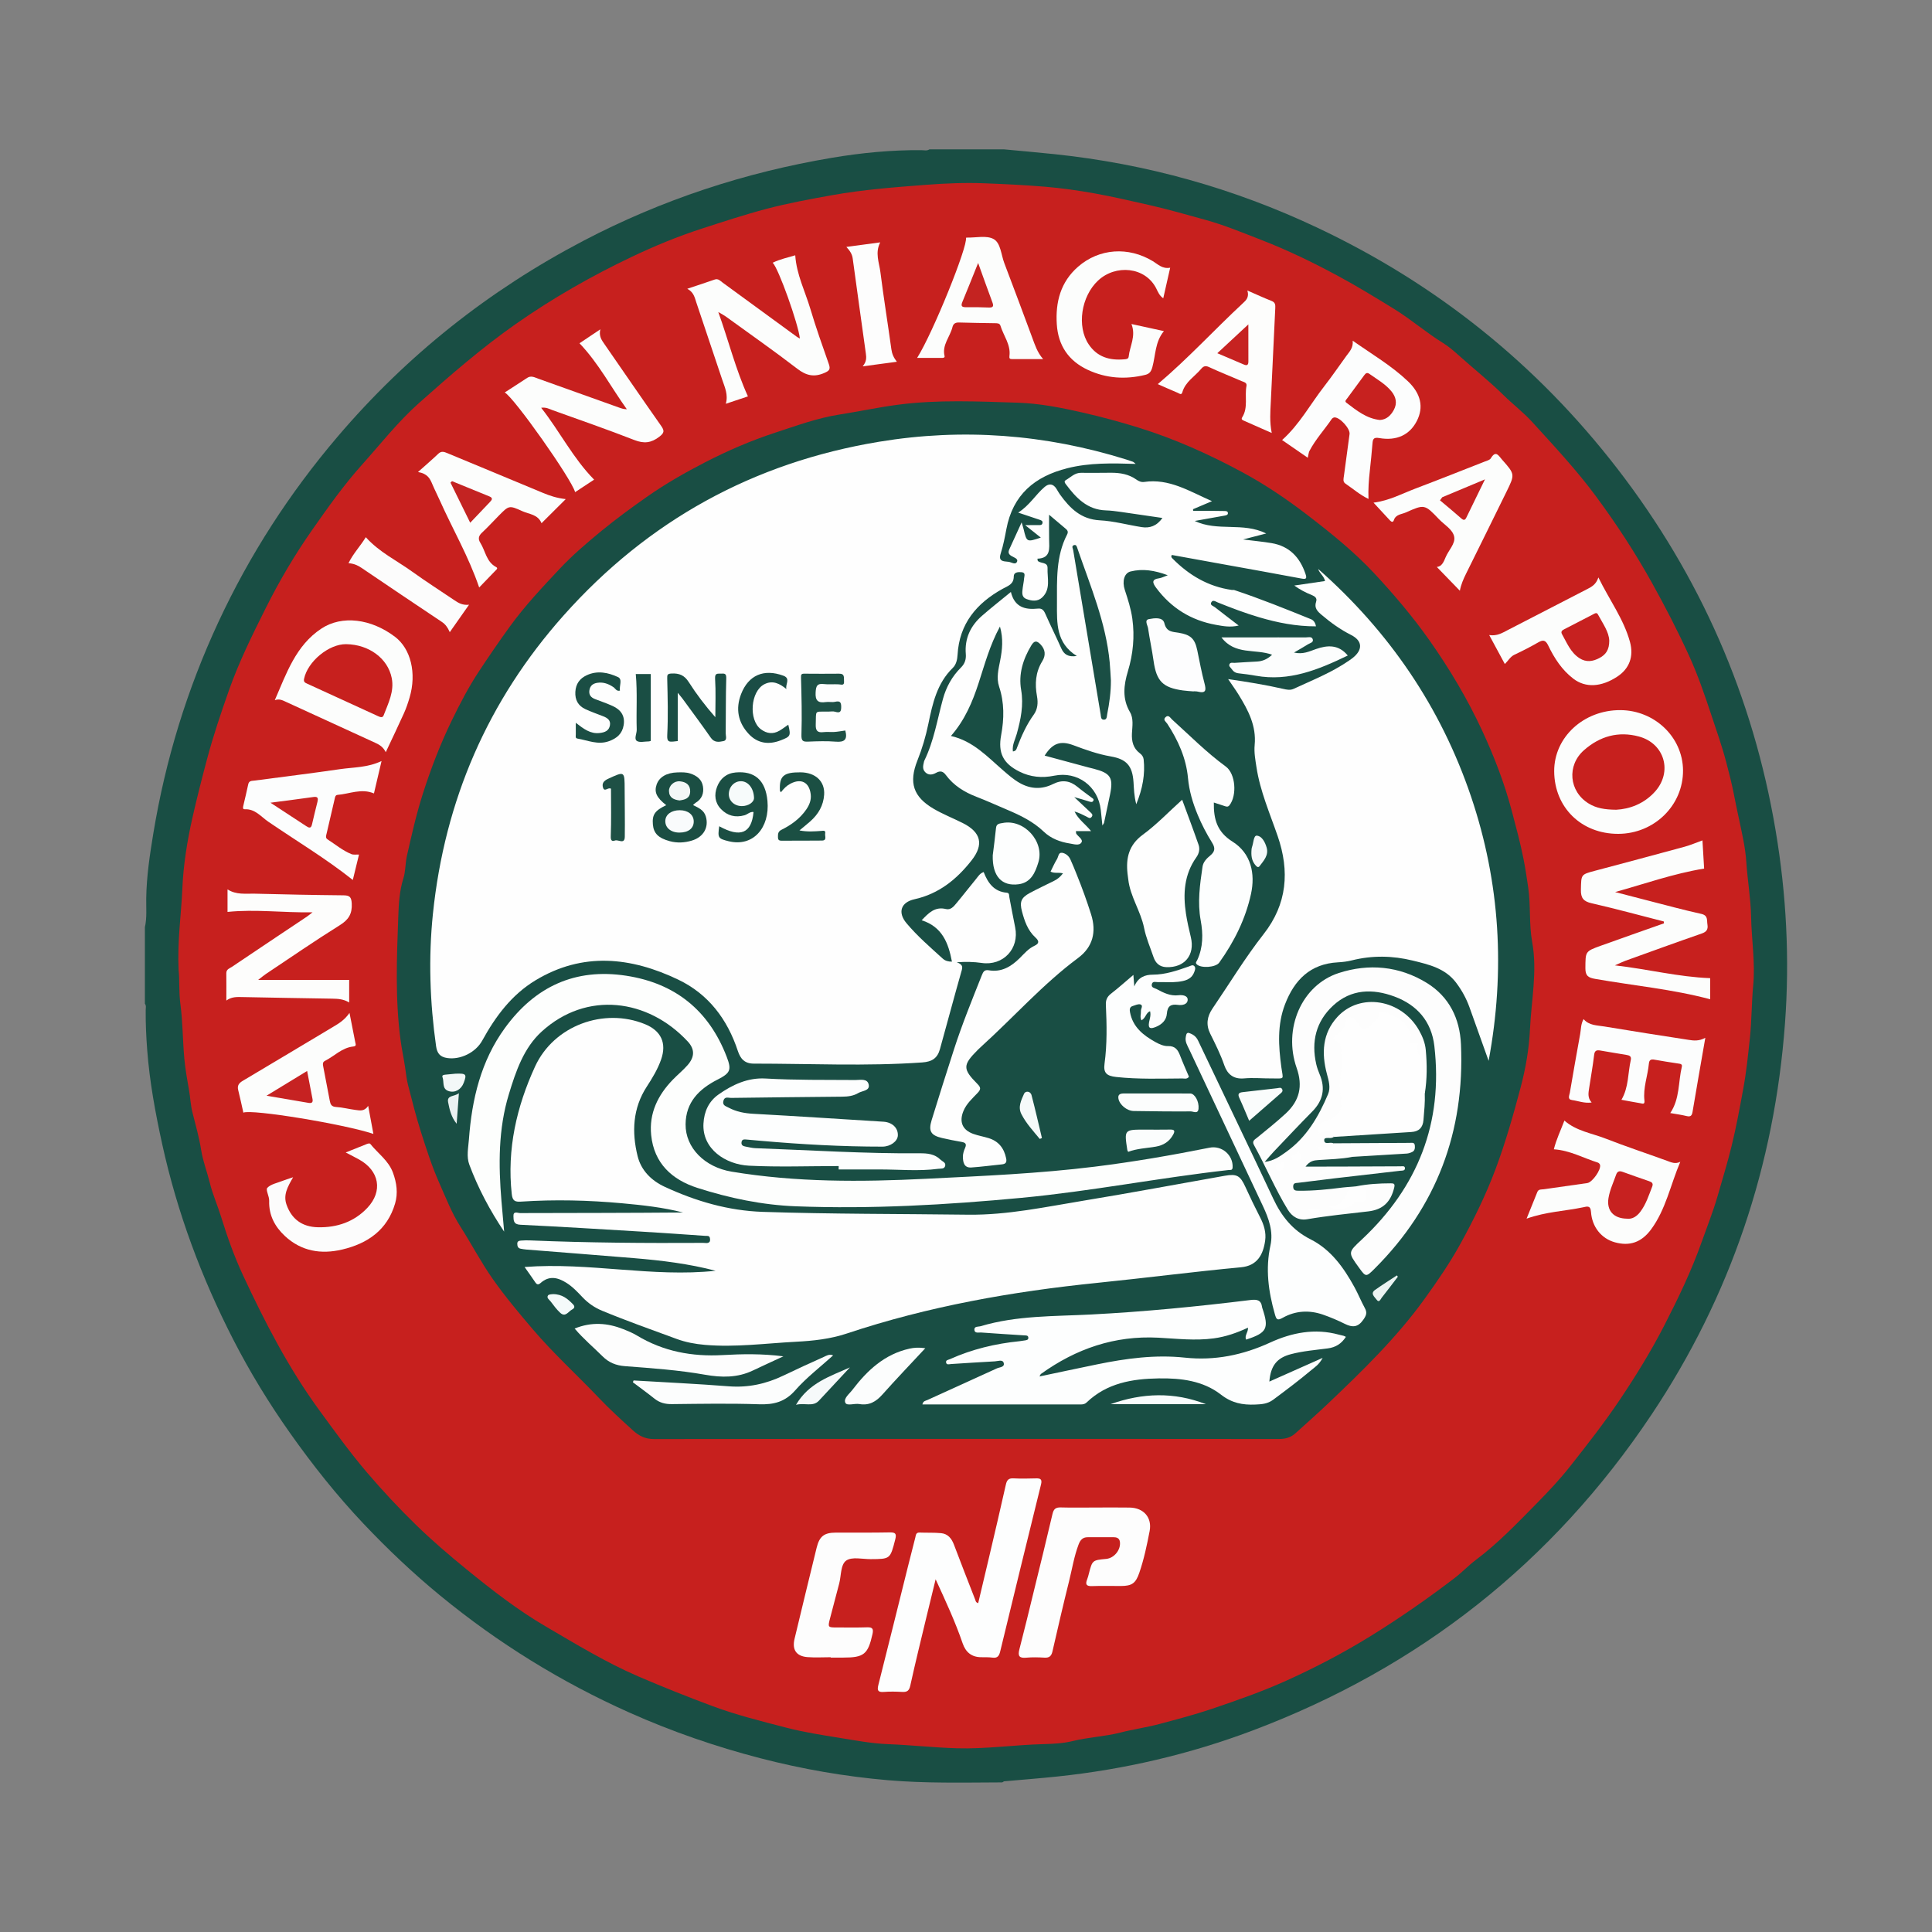
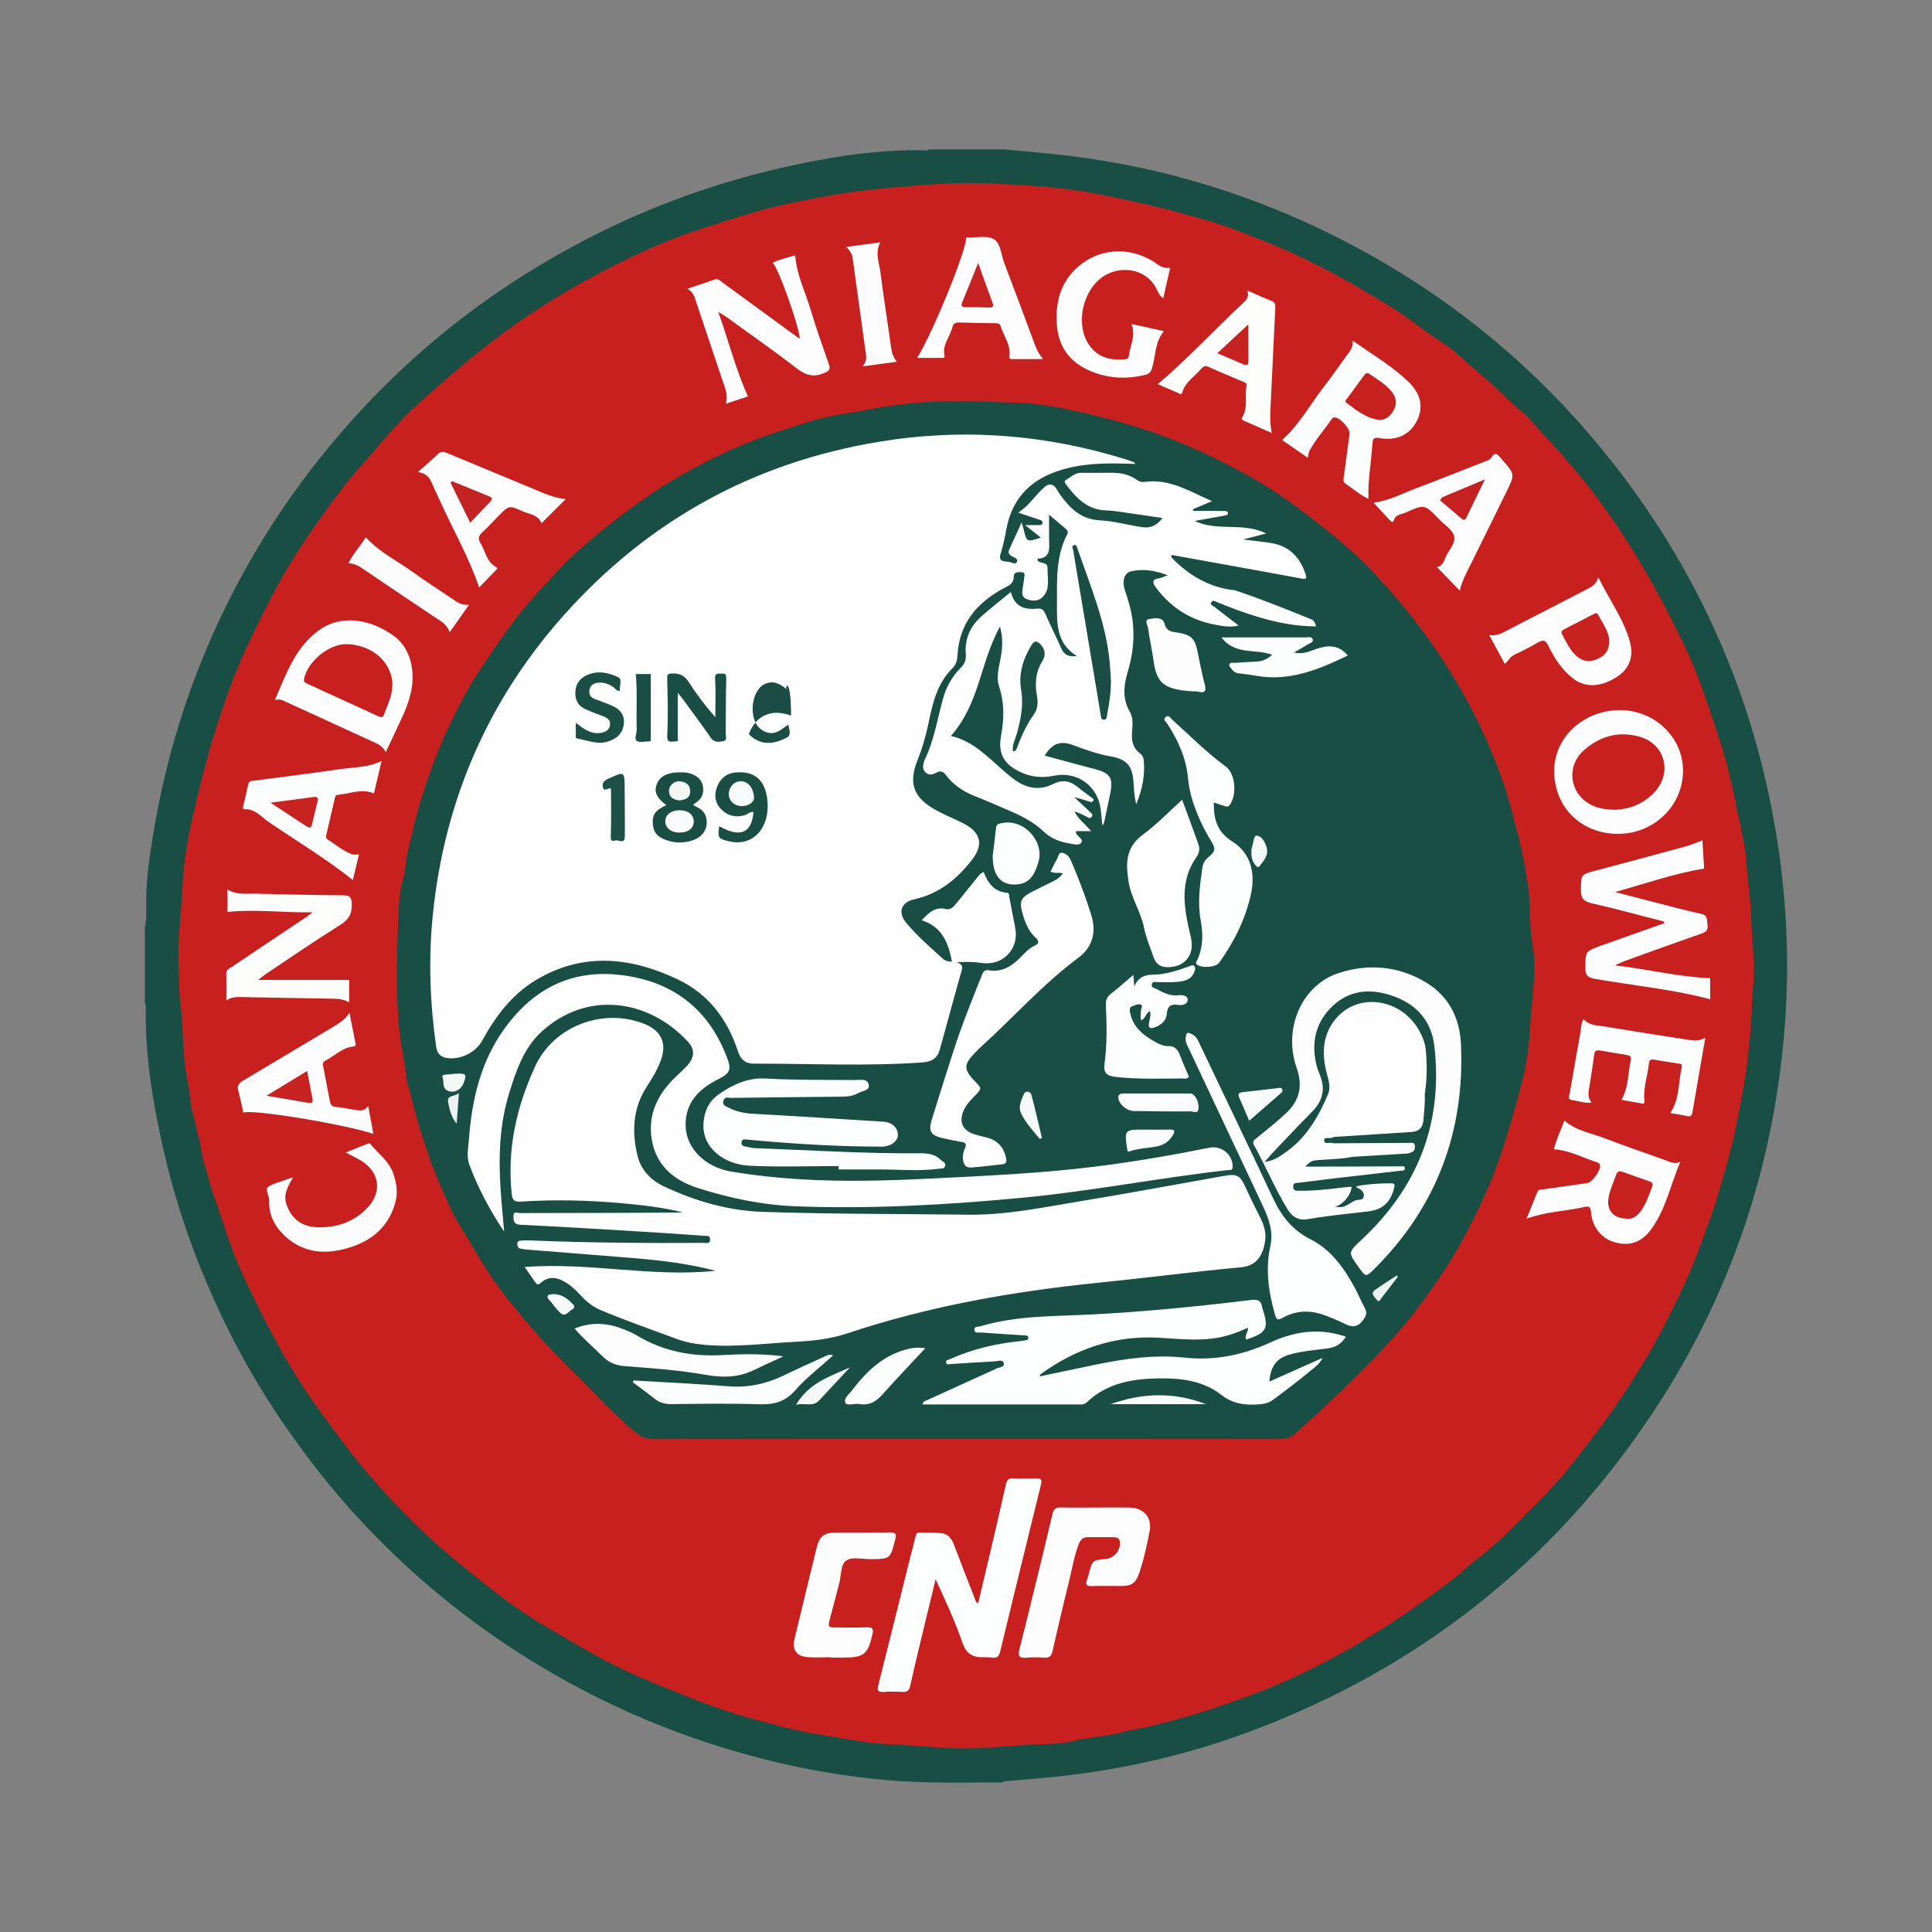
<svg xmlns="http://www.w3.org/2000/svg" version="1.1" id="Layer_1" x="0px" y="0px" width="200px" height="200px" viewBox="0 0 200 200" enable-background="new 0 0 200 200" xml:space="preserve">
  <rect x="0" y="0" width="200" height="200" fill="#808080" stroke="none" />
  <g>
    <path fill="#194E44" d="M103.958,15.463c1.732,0.164,3.465,0.314,5.195,0.495c9.482,0.991,18.536,3.52,27.161,7.585   c12.376,5.834,22.769,14.159,31.122,24.983c8.575,11.112,14.047,23.608,16.379,37.467c1.114,6.615,1.46,13.27,0.966,19.953   c-1.087,14.694-5.63,28.241-13.821,40.502c-10.245,15.336-24.071,26.21-41.324,32.706c-6.513,2.452-13.249,4.021-20.174,4.749   c-1.848,0.194-3.702,0.336-5.554,0.502c-0.101,0.139-0.252,0.108-0.39,0.108c-3.867,0.015-7.741,0.105-11.595-0.226   c-4.459-0.383-8.866-1.148-13.204-2.273c-4.643-1.204-9.163-2.764-13.545-4.72c-7.082-3.162-13.618-7.201-19.612-12.126   c-2.818-2.316-5.459-4.819-7.959-7.465c-2.759-2.919-5.252-6.064-7.571-9.345c-2.187-3.095-4.16-6.321-5.888-9.691   c-3.299-6.432-5.802-13.16-7.353-20.229c-0.706-3.221-1.305-6.461-1.553-9.756c-0.103-1.369-0.168-2.741-0.155-4.116   c0.002-0.221,0.077-0.459-0.084-0.663c0-2.638,0-5.277,0-7.915c0.224-0.983,0.125-1.991,0.139-2.978   c0.031-2.278,0.368-4.512,0.736-6.742c1.253-7.594,3.485-14.887,6.736-21.875c3.238-6.962,7.362-13.344,12.332-19.182   c7.165-8.416,15.66-15.158,25.459-20.288c8.127-4.254,16.716-7.075,25.746-8.593c3.054-0.513,6.13-0.81,9.233-0.786   c0.277,0.002,0.572,0.093,0.835-0.083C98.796,15.463,101.377,15.463,103.958,15.463z" />
    <path fill="#C7201E" d="M18.49,100.436c-0.142-3.075,0.272-5.744,0.386-8.427c0.103-2.443,0.493-4.901,1.03-7.291   c0.463-2.058,0.988-4.114,1.533-6.159c0.642-2.411,1.44-4.766,2.264-7.104c1.029-2.922,2.409-5.711,3.798-8.486   c1.416-2.83,3.022-5.558,4.833-8.139c1.611-2.295,3.23-4.593,5.117-6.697c1.941-2.164,3.742-4.471,5.913-6.403   c3.23-2.873,6.484-5.707,10.049-8.204c3.808-2.667,7.809-4.951,11.979-6.934c2.343-1.114,4.758-2.115,7.248-2.921   c2.234-0.723,4.458-1.458,6.731-2.057c2.227-0.587,4.48-0.997,6.744-1.405c3.221-0.579,6.457-0.823,9.711-1.074   c2.032-0.157,4.057-0.238,6.073-0.161c2.081,0.08,4.169,0.18,6.243,0.352c1.728,0.143,3.467,0.389,5.172,0.695   c1.866,0.334,3.728,0.772,5.584,1.189c1.979,0.444,3.922,1.01,5.87,1.545c1.959,0.538,3.852,1.327,5.752,2.063   c2.736,1.06,5.376,2.337,7.956,3.729c1.996,1.077,3.933,2.261,5.866,3.452c1.744,1.074,3.288,2.427,5.029,3.502   c0.57,0.352,1.09,0.795,1.59,1.245c1.554,1.397,3.196,2.693,4.689,4.164c0.962,0.948,2.048,1.771,2.963,2.776   c2.279,2.502,4.601,4.984,6.607,7.7c2.108,2.853,4.054,5.829,5.789,8.949c1.385,2.492,2.693,5.022,3.868,7.604   c0.884,1.941,1.584,3.986,2.262,6.026c0.545,1.642,1.125,3.279,1.562,4.947c0.289,1.104,0.58,2.22,0.797,3.349   c0.302,1.57,0.667,3.128,0.972,4.698c0.145,0.745,0.257,1.527,0.305,2.256c0.125,1.904,0.46,3.785,0.498,5.705   c0.047,2.366,0.441,4.735,0.217,7.1c-0.173,1.824-0.151,3.658-0.345,5.469c-0.187,1.737-0.363,3.491-0.68,5.204   c-0.365,1.976-0.724,3.961-1.206,5.924c-0.434,1.771-0.967,3.506-1.47,5.251c-0.454,1.575-1.068,3.1-1.613,4.644   c-1.059,3.003-2.429,5.848-3.874,8.667c-1.37,2.674-2.943,5.222-4.618,7.72c-1.599,2.383-3.359,4.629-5.132,6.878   c-1.069,1.357-2.255,2.617-3.445,3.826c-2.014,2.046-4.01,4.141-6.33,5.88c-0.759,0.569-1.414,1.276-2.179,1.861   c-2.827,2.162-5.737,4.185-8.772,6.058c-2.771,1.709-5.644,3.209-8.587,4.543c-2.529,1.146-5.17,2.07-7.815,2.964   c-1.776,0.601-3.59,1.072-5.387,1.555c-1.311,0.352-2.717,0.547-4.037,0.886c-1.638,0.421-3.317,0.478-4.949,0.882   c-0.97,0.24-2.031,0.294-3.016,0.318c-3.005,0.074-5.988,0.521-9.002,0.43c-2.371-0.072-4.727-0.335-7.097-0.426   c-1.677-0.064-3.366-0.384-5.036-0.653c-1.824-0.294-3.666-0.58-5.45-1.041c-2.613-0.676-5.238-1.326-7.781-2.276   c-2.562-0.957-5.094-1.964-7.608-3.049c-3.334-1.439-6.4-3.315-9.516-5.133c-2.949-1.721-5.627-3.806-8.259-5.952   c-1.788-1.458-3.549-2.963-5.2-4.572c-1.777-1.731-3.479-3.551-5.089-5.438c-1.744-2.044-3.317-4.228-4.907-6.401   c-3.193-4.362-5.646-9.119-7.914-13.98c-0.916-1.962-1.65-4.022-2.292-6.104c-0.361-1.172-0.87-2.305-1.161-3.492   c-0.279-1.141-0.714-2.234-0.899-3.408c-0.209-1.322-0.581-2.619-0.908-3.92c-0.186-0.739-0.212-1.507-0.343-2.251   c-0.185-1.053-0.38-2.126-0.483-3.208c-0.182-1.907-0.163-3.833-0.414-5.716C18.5,102.646,18.603,101.35,18.49,100.436z" />
    <path fill="#194E44" d="M99.965,148.957c-10.754,0-21.508-0.007-32.262,0.014c-0.895,0.002-1.549-0.321-2.19-0.904   c-1.191-1.083-2.397-2.179-3.491-3.33c-2.267-2.386-4.713-4.603-6.851-7.109c-1.442-1.69-2.876-3.401-4.153-5.215   c-1.221-1.734-2.205-3.632-3.349-5.422c-0.912-1.427-1.515-3.001-2.194-4.53c-0.759-1.71-1.335-3.508-1.904-5.296   c-0.508-1.595-0.912-3.223-1.331-4.844c-0.154-0.596-0.213-1.227-0.303-1.826c-0.141-0.942-0.345-1.881-0.472-2.828   c-0.566-4.243-0.391-8.498-0.237-12.741c0.047-1.313,0.117-2.691,0.532-4.007c0.233-0.737,0.189-1.549,0.366-2.332   c0.493-2.18,0.981-4.348,1.668-6.486c0.825-2.566,1.788-5.078,2.958-7.485c0.85-1.749,1.756-3.498,2.84-5.136   c1.035-1.565,2.09-3.11,3.193-4.631c1.548-2.135,3.348-4.043,5.132-5.945c1.334-1.421,2.845-2.716,4.375-3.969   c1.507-1.235,3.072-2.379,4.66-3.494c1.924-1.351,3.965-2.516,6.056-3.593c2.335-1.202,4.748-2.244,7.234-3.056   c2.175-0.71,4.327-1.512,6.622-1.873c2.053-0.323,4.081-0.761,6.154-1.03c4.113-0.533,8.223-0.33,12.326-0.203   c2.258,0.07,4.528,0.521,6.742,1.025c1.92,0.438,3.83,0.953,5.725,1.54c3.797,1.176,7.383,2.789,10.851,4.665   c2.384,1.29,4.634,2.821,6.795,4.486c2.413,1.859,4.776,3.765,6.849,5.997c2.028,2.183,3.952,4.447,5.677,6.896   c2.09,2.968,3.929,6.062,5.454,9.349c1.239,2.67,2.295,5.403,3.052,8.261c0.436,1.647,0.884,3.298,1.215,4.961   c0.196,0.982,0.351,2.003,0.496,3.007c0.272,1.878,0.075,3.798,0.408,5.628c0.556,3.057-0.086,6.043-0.225,9.044   c-0.092,1.984-0.437,4.022-0.955,5.977c-0.756,2.854-1.558,5.689-2.596,8.47c-1.013,2.714-2.283,5.29-3.667,7.798   c-1.088,1.973-2.38,3.851-3.711,5.695c-2.894,4.009-6.418,7.423-9.972,10.807c-1.101,1.048-2.248,2.057-3.377,3.081   c-0.483,0.438-1.044,0.594-1.707,0.593C121.588,148.952,110.777,148.957,99.965,148.957z" />
    <path fill="#FDFEFE" d="M101.261,165.96c0.382-1.609,0.766-3.211,1.141-4.815c0.581-2.481,1.169-4.961,1.722-7.448   c0.106-0.478,0.278-0.685,0.79-0.658c0.772,0.04,1.549,0.026,2.322,0.003c0.481-0.014,0.664,0.09,0.529,0.634   c-1.423,5.753-2.827,11.511-4.222,17.271c-0.11,0.452-0.264,0.722-0.792,0.651c-0.395-0.053-0.801-0.038-1.202-0.044   c-0.99-0.015-1.586-0.532-1.899-1.444c-0.75-2.191-1.719-4.288-2.793-6.623c-0.341,1.399-0.631,2.567-0.911,3.738   c-0.58,2.422-1.181,4.84-1.714,7.272c-0.122,0.556-0.351,0.678-0.852,0.65c-0.629-0.035-1.264-0.048-1.891,0.002   c-0.641,0.051-0.695-0.195-0.557-0.74c1.033-4.081,2.043-8.167,3.061-12.252c0.249-1,0.5-2,0.761-2.998   c0.06-0.231,0.05-0.526,0.44-0.509c0.744,0.032,1.494-0.009,2.233,0.063c0.696,0.068,1.082,0.545,1.325,1.19   c0.717,1.903,1.463,3.795,2.2,5.691C100.999,165.718,100.999,165.877,101.261,165.96z" />
    <path fill="#FCFDFC" d="M172.235,95.391c-2.485-0.635-4.961-1.313-7.462-1.883c-0.861-0.196-1.139-0.545-1.118-1.422   c0.038-1.557-0.021-1.552,1.456-1.944c3.096-0.823,6.193-1.647,9.284-2.49c0.602-0.164,1.181-0.417,1.842-0.655   c0.06,1.004,0.119,1.993,0.174,2.918c-3.175,0.519-6.147,1.579-9.214,2.431c1.111,0.288,2.221,0.579,3.333,0.863   c1.858,0.474,3.708,0.983,5.58,1.395c0.727,0.16,0.569,0.649,0.643,1.101c0.081,0.497-0.081,0.756-0.589,0.932   c-2.647,0.918-5.279,1.877-7.915,2.827c-0.287,0.104-0.562,0.244-1.078,0.47c3.428,0.388,6.551,1.2,9.865,1.325   c0,0.608,0,1.416,0,2.185c-3.88-1.04-7.924-1.409-11.907-2.11c-0.688-0.121-1.017-0.303-1.01-1.102   c0.015-1.726-0.045-1.739,1.589-2.328c2.177-0.785,4.363-1.547,6.545-2.32C172.249,95.521,172.242,95.456,172.235,95.391z" />
    <path fill="#FDFDFD" d="M113.428,156.058c1.176,0.001,2.352-0.016,3.527,0.005c1.436,0.025,2.324,1.035,2.055,2.431   c-0.281,1.458-0.586,2.917-1.071,4.326c-0.375,1.088-0.764,1.356-1.888,1.362c-1.004,0.005-2.008-0.027-3.011,0.011   c-0.599,0.023-0.7-0.198-0.497-0.7c0.075-0.185,0.122-0.382,0.172-0.575c0.363-1.406,0.363-1.406,1.8-1.541   c0.826-0.078,1.518-0.936,1.419-1.749c-0.05-0.414-0.342-0.497-0.678-0.499c-0.889-0.005-1.778,0.005-2.667,0.004   c-0.512-0.001-0.76,0.296-0.93,0.741c-0.47,1.237-0.673,2.542-0.991,3.817c-0.602,2.414-1.163,4.839-1.718,7.265   c-0.109,0.476-0.325,0.673-0.822,0.644c-0.629-0.037-1.266-0.056-1.891,0.003c-0.727,0.069-0.889-0.176-0.711-0.862   c0.533-2.051,1.028-4.113,1.531-6.171c0.639-2.612,1.287-5.222,1.896-7.841c0.12-0.517,0.329-0.697,0.861-0.68   C111.019,156.084,112.224,156.058,113.428,156.058z" />
    <path fill="#FCFDFD" d="M135.379,47.386c-0.931-0.642-1.795-1.238-2.657-1.833c1.811-1.618,2.939-3.741,4.394-5.606   c0.791-1.013,1.512-2.081,2.271-3.12c0.318-0.434,0.717-0.822,0.643-1.559c2.032,1.426,4.032,2.6,5.715,4.199   c1.359,1.291,1.644,2.695,0.931,4.099c-0.731,1.44-2.076,2.099-3.9,1.781c-0.613-0.107-0.662,0.14-0.7,0.587   c-0.08,0.941-0.169,1.881-0.274,2.819c-0.104,0.933-0.177,1.867-0.137,2.899c-0.922-0.448-1.625-1.072-2.393-1.593   c-0.283-0.192-0.188-0.51-0.149-0.794c0.196-1.445,0.392-2.89,0.583-4.336c0.074-0.556-1.017-1.757-1.569-1.718   c-0.098,0.007-0.222,0.085-0.279,0.168c-0.754,1.109-1.675,2.103-2.303,3.299C135.468,46.848,135.458,47.058,135.379,47.386z" />
    <path fill="#FCFDFC" d="M158.032,126.154c0.42-1.043,0.764-1.906,1.115-2.766c0.126-0.308,0.43-0.242,0.669-0.277   c1.499-0.221,3-0.433,4.501-0.641c0.52-0.072,1.463-1.403,1.315-1.895c-0.027-0.091-0.134-0.197-0.226-0.226   c-1.489-0.464-2.877-1.263-4.552-1.374c0.252-1.021,0.711-1.963,1.092-2.973c1.243,1.09,2.83,1.303,4.262,1.863   c2.1,0.821,4.245,1.529,6.364,2.301c0.432,0.157,0.84,0.366,1.372,0.104c-1.016,2.378-1.49,4.917-3.02,6.992   c-1.004,1.362-2.236,1.765-3.759,1.339c-1.378-0.385-2.363-1.578-2.466-3.155c-0.046-0.694-0.423-0.549-0.801-0.47   C162.011,125.375,160.06,125.431,158.032,126.154z" />
    <path fill="#FCFDFC" d="M39.934,77.866c-0.28-0.558-0.665-0.778-1.087-0.971c-3.071-1.402-6.138-2.814-9.206-4.222   c-0.361-0.165-0.716-0.371-1.195-0.189c1.206-2.769,2.169-5.661,4.825-7.414c2.133-1.407,5.144-1.023,7.617,0.85   c1.641,1.242,2.256,3.776,1.512,6.292c-0.162,0.548-0.345,1.095-0.579,1.615C41.235,75.13,40.614,76.418,39.934,77.866z" />
    <path fill="#FCFDFC" d="M77.425,41.034c-0.673,0.225-1.425,0.476-2.29,0.766c0.271-0.946-0.111-1.718-0.376-2.511   c-0.888-2.66-1.78-5.319-2.675-7.976c-0.17-0.506-0.26-1.058-0.936-1.42c1.061-0.356,1.947-0.642,2.826-0.952   c0.383-0.135,0.594,0.138,0.835,0.314c2.567,1.867,5.127,3.744,7.69,5.616c0.086,0.063,0.187,0.107,0.305,0.174   c-0.15-1.47-2.209-7.271-2.817-7.848c0.765-0.369,1.556-0.535,2.336-0.769c0.134,1.999,1.026,3.736,1.572,5.569   c0.571,1.918,1.243,3.808,1.907,5.697c0.189,0.539,0.044,0.693-0.469,0.915c-1.067,0.463-1.878,0.27-2.794-0.433   c-2.427-1.863-4.935-3.621-7.413-5.417c-0.174-0.126-0.37-0.222-0.768-0.458C75.439,35.311,76.145,38.213,77.425,41.034z" />
-     <path fill="#FCFDFC" d="M56.022,42.213c1.926,2.439,3.279,5.2,5.48,7.439c-0.59,0.389-1.269,0.836-1.966,1.295   c-0.371-1.372-6.324-9.803-7.287-10.319c0.79-0.512,1.56-1.004,2.321-1.508c0.409-0.271,0.776-0.053,1.144,0.078   c2.804,0.998,5.605,2.004,8.407,3.006c0.233,0.083,0.469,0.158,0.768,0.162c-1.621-2.261-2.908-4.741-4.899-6.831   c0.581-0.389,1.275-0.854,2.155-1.444c-0.166,0.716,0.139,1.115,0.425,1.528c1.955,2.822,3.895,5.656,5.869,8.464   c0.356,0.506,0.338,0.724-0.187,1.128c-0.841,0.649-1.585,0.73-2.581,0.342c-2.797-1.092-5.636-2.077-8.464-3.091   C56.871,42.341,56.543,42.137,56.022,42.213z" />
    <path fill="#FDFDFC" d="M23.554,94.401c0-0.625,0-1.419,0-2.33c0.926,0.586,1.874,0.418,2.789,0.442   c3.065,0.079,6.13,0.142,9.195,0.17c0.642,0.006,0.837,0.152,0.874,0.846c0.057,1.069-0.323,1.677-1.232,2.245   c-2.592,1.619-5.109,3.357-7.654,5.051c-0.211,0.141-0.404,0.308-0.805,0.617c3.267,0,6.316,0,9.425,0c0,0.713,0,1.497,0,2.337   c-0.561-0.349-1.145-0.389-1.748-0.397c-3.093-0.044-6.187-0.107-9.28-0.165c-0.569-0.011-1.14-0.048-1.687,0.361   c0-1.009,0.008-1.922-0.003-2.834c-0.005-0.415,0.35-0.5,0.591-0.663c2.584-1.742,5.178-3.47,7.769-5.203   c0.118-0.079,0.226-0.172,0.566-0.434C29.286,94.492,26.458,94.104,23.554,94.401z" />
    <path fill="#FCFDFC" d="M160.889,79.836c-0.015-3.516,3.05-6.344,6.853-6.324c3.55,0.019,6.45,2.799,6.484,6.214   c0.036,3.628-2.97,6.585-6.703,6.594C163.708,86.331,160.905,83.591,160.889,79.836z" />
    <path fill="#FDFDFD" d="M85.994,171.556c-0.802,0-1.608,0.05-2.404-0.012c-1.155-0.09-1.61-0.761-1.339-1.891   c0.754-3.141,1.513-6.28,2.283-9.417c0.295-1.204,0.776-1.575,1.99-1.581c1.862-0.009,3.725,0.018,5.586-0.021   c0.625-0.013,0.709,0.168,0.563,0.737c-0.521,2.022-0.503,2.021-2.544,2.03c-0.856,0.003-1.91-0.263-2.512,0.137   c-0.61,0.406-0.526,1.553-0.741,2.376c-0.311,1.188-0.628,2.375-0.937,3.564c-0.259,0.996-0.256,0.998,0.734,0.997   c1.031-0.001,2.064,0.021,3.094-0.015c0.575-0.02,0.668,0.178,0.55,0.708c-0.465,2.082-0.877,2.427-3.033,2.425   c-0.43,0-0.86,0-1.289,0C85.995,171.581,85.994,171.569,85.994,171.556z" />
    <path fill="#FCFDFC" d="M121.137,27.713c-0.249,1.098-0.475,2.097-0.717,3.164c-0.407-0.277-0.552-0.67-0.72-1.006   c-1.134-2.266-4.216-2.522-6.026-0.83c-1.758,1.643-2.224,4.749-0.971,6.61c0.89,1.322,2.178,1.677,3.672,1.546   c0.188-0.017,0.439-0.016,0.466-0.282c0.11-1.086,0.781-2.105,0.287-3.373c1.172,0.256,2.22,0.485,3.361,0.734   c-0.927,1.113-0.853,2.48-1.194,3.721c-0.122,0.444-0.283,0.699-0.734,0.808c-2.046,0.497-4.033,0.375-5.954-0.52   c-2.003-0.933-3.065-2.533-3.207-4.711c-0.15-2.302,0.391-4.388,2.208-5.969c2.183-1.899,5.214-2.1,7.741-0.563   C119.873,27.361,120.332,27.863,121.137,27.713z" />
    <path fill="#FCFDFC" d="M155.78,68.738c-0.528-0.977-1.038-1.923-1.618-2.997c0.819,0.124,1.353-0.224,1.903-0.507   c2.749-1.414,5.493-2.84,8.243-4.252c0.466-0.239,0.915-0.478,1.157-1.207c1.141,2.337,2.612,4.295,3.265,6.661   c0.421,1.524-0.063,2.784-1.299,3.6c-1.667,1.1-3.293,1.185-4.55,0.228c-1.192-0.907-1.982-2.134-2.617-3.455   c-0.275-0.572-0.541-0.587-1.035-0.305c-0.795,0.455-1.61,0.878-2.441,1.264C156.346,67.974,156.146,68.388,155.78,68.738z" />
    <path fill="#FCFDFC" d="M148.74,58.693c0.524-0.053,0.712-0.528,0.914-1.014c0.295-0.709,1.006-1.384,0.889-2.085   c-0.13-0.774-1.013-1.253-1.58-1.847c-1.481-1.553-1.501-1.559-3.438-0.695c-0.439,0.196-1.042,0.188-1.237,0.802   c-0.079,0.247-0.255,0.172-0.388,0.031c-0.559-0.598-1.112-1.2-1.713-1.851c1.625-0.205,2.961-0.937,4.363-1.468   c2.378-0.9,4.741-1.841,7.109-2.77c0.238-0.093,0.56-0.168,0.671-0.354c0.524-0.874,0.806-0.262,1.159,0.136   c1.343,1.519,1.35,1.519,0.458,3.335c-1.386,2.822-2.774,5.644-4.173,8.46c-0.281,0.565-0.53,1.136-0.65,1.779   C150.316,60.319,149.54,59.518,148.74,58.693z" />
    <path fill="#FCFDFC" d="M36.18,104.855c0.231,1.165,0.423,2.113,0.602,3.063c0.032,0.17,0.148,0.381-0.214,0.417   c-1.162,0.118-1.954,0.995-2.934,1.49c-0.258,0.131-0.217,0.361-0.17,0.599c0.232,1.178,0.453,2.358,0.677,3.538   c0.068,0.36,0.176,0.603,0.642,0.631c0.681,0.042,1.353,0.224,2.034,0.309c0.433,0.054,0.897,0.176,1.298-0.422   c0.2,1.078,0.364,1.961,0.539,2.902c-3.017-1.013-12.627-2.589-13.46-2.201c-0.178-0.787-0.342-1.568-0.536-2.341   c-0.12-0.479,0.093-0.729,0.483-0.961c3.123-1.853,6.237-3.722,9.354-5.585C35.081,105.945,35.67,105.596,36.18,104.855z" />
    <path fill="#FCFDFD" d="M37.163,88.467c-0.218,0.895-0.433,1.778-0.64,2.626c-2.802-2.225-5.837-4.041-8.75-6.03   c-0.751-0.513-1.364-1.344-2.441-1.289c-0.246,0.012-0.171-0.246-0.136-0.4c0.163-0.726,0.351-1.447,0.499-2.176   c0.082-0.404,0.383-0.356,0.658-0.393c2.95-0.39,5.904-0.753,8.848-1.182c1.398-0.203,2.845-0.152,4.296-0.842   c-0.281,1.2-0.532,2.274-0.786,3.355c-1.305-0.552-2.526,0.05-3.768,0.15c-0.241,0.019-0.263,0.26-0.308,0.46   c-0.267,1.171-0.541,2.341-0.817,3.51c-0.053,0.225-0.156,0.477,0.081,0.63c0.814,0.526,1.565,1.159,2.47,1.53   C36.588,88.506,36.864,88.452,37.163,88.467z" />
    <path fill="#FCFDFC" d="M58.564,51.668c-0.914,0.91-1.699,1.692-2.506,2.495c-0.373-0.921-1.28-0.926-1.975-1.242   c-1.384-0.63-1.399-0.601-2.444,0.455c-0.583,0.59-1.142,1.205-1.748,1.769c-0.357,0.333-0.419,0.649-0.166,1.049   c0.533,0.844,0.615,1.975,1.64,2.511c0.238,0.124-0.006,0.29-0.106,0.395c-0.547,0.577-1.103,1.145-1.655,1.715   c-1.084-3.196-2.756-6.051-4.095-9.055c-0.244-0.548-0.522-1.082-0.754-1.636c-0.234-0.559-0.479-1.092-1.484-1.262   c0.835-0.747,1.484-1.301,2.1-1.89c0.32-0.306,0.602-0.203,0.936-0.064c3.296,1.373,6.598,2.732,9.891,4.112   C56.91,51.317,57.629,51.559,58.564,51.668z" />
    <path fill="#FDFDFC" d="M129.128,30.074c0.945,0.411,1.721,0.772,2.516,1.084c0.392,0.154,0.386,0.429,0.371,0.752   c-0.155,3.231-0.304,6.462-0.461,9.692c-0.05,1.022-0.138,2.044,0.096,3.221c-1.025-0.452-1.952-0.859-2.876-1.27   c-0.153-0.068-0.323-0.129-0.175-0.365c0.633-1.011,0.226-2.167,0.437-3.24c0.067-0.34-0.273-0.397-0.498-0.494   c-1.128-0.487-2.271-0.94-3.385-1.457c-0.375-0.174-0.587-0.079-0.81,0.188c-0.665,0.796-1.641,1.337-1.949,2.426   c-0.095,0.336-0.325,0.116-0.478,0.052c-0.684-0.286-1.36-0.59-2.063-0.898c3.121-2.637,5.844-5.618,8.794-8.36   C128.971,31.104,129.345,30.788,129.128,30.074z" />
    <path fill="#FCFDFC" d="M99.995,24.616c0.028-0.007,0.056-0.021,0.083-0.02c0.944,0.022,2.054-0.254,2.785,0.153   c0.731,0.407,0.772,1.626,1.103,2.492c0.981,2.563,1.932,5.137,2.889,7.708c0.278,0.746,0.51,1.512,1.129,2.224   c-1.167,0-2.204,0-3.24,0c-0.214,0-0.278-0.083-0.248-0.316c0.154-1.181-0.614-2.099-0.933-3.147   c-0.081-0.266-0.357-0.249-0.586-0.253c-1.231-0.023-2.463-0.029-3.694-0.072c-0.383-0.013-0.598,0.123-0.686,0.479   c-0.249,1.003-1.095,1.84-0.816,2.994c0.044,0.181-0.149,0.195-0.298,0.194c-0.819-0.002-1.638-0.001-2.543-0.001   C96.583,34.447,100.206,25.479,99.995,24.616z" />
    <path fill="#FCFDFD" d="M176.534,107.433c-0.469,2.703-0.906,5.182-1.322,7.665c-0.068,0.403-0.206,0.537-0.622,0.434   c-0.549-0.135-1.112-0.207-1.686-0.309c1.001-1.482,0.82-3.211,1.199-4.8c0.068-0.286-0.186-0.298-0.386-0.329   c-0.82-0.129-1.643-0.245-2.459-0.398c-0.372-0.07-0.533,0.046-0.567,0.413c-0.12,1.277-0.614,2.512-0.46,3.815   c0.052,0.438-0.198,0.318-0.398,0.285c-0.649-0.107-1.295-0.233-1.983-0.359c0.76-1.283,0.658-2.744,0.967-4.111   c0.088-0.388-0.132-0.487-0.462-0.538c-0.905-0.14-1.805-0.305-2.709-0.454c-0.351-0.058-0.569-0.004-0.622,0.451   c-0.132,1.136-0.339,2.264-0.509,3.396c-0.076,0.508-0.204,1.025,0.251,1.538c-0.789,0.102-1.401-0.172-2.032-0.255   c-0.503-0.066-0.271-0.489-0.225-0.76c0.345-2.03,0.703-4.059,1.071-6.085c0.09-0.496,0.061-1.022,0.352-1.534   c0.573,0.673,1.392,0.637,2.136,0.761c2.908,0.487,5.821,0.937,8.735,1.387C175.333,107.73,175.873,107.793,176.534,107.433z" />
    <path fill="#FCFCFC" d="M30.343,121.868c-0.578,1.009-1.041,1.827-0.679,2.847c0.517,1.454,1.574,2.293,3.25,2.331   c1.966,0.044,3.745-0.553,5.117-2.011c1.623-1.725,1.239-3.835-0.847-4.998c-0.42-0.234-0.851-0.448-1.397-0.734   c0.81-0.327,1.511-0.613,2.216-0.888c0.096-0.038,0.277-0.064,0.316-0.014c0.791,0.993,1.898,1.734,2.359,2.992   c0.385,1.05,0.538,2.118,0.22,3.2c-0.808,2.745-2.85,4.14-5.478,4.759c-2.173,0.513-4.221,0.189-5.928-1.401   c-1.052-0.981-1.674-2.169-1.627-3.641c0.015-0.485-0.386-1.137-0.194-1.343c0.355-0.381,1.001-0.497,1.531-0.708   C29.515,122.135,29.839,122.039,30.343,121.868z" />
    <path fill="#FDFDFD" d="M87.615,25.561c1.218-0.164,2.309-0.31,3.505-0.471c-0.559,1.085-0.104,2.097,0.022,3.103   c0.336,2.663,0.768,5.314,1.134,7.973c0.064,0.465,0.237,0.86,0.567,1.283c-1.182,0.158-2.272,0.304-3.541,0.474   c0.423-0.497,0.388-0.915,0.33-1.334c-0.455-3.281-0.916-6.562-1.362-9.845C88.211,26.308,87.992,25.968,87.615,25.561z" />
    <path fill="#FCFCFC" d="M46.561,65.441c-0.232-0.521-0.467-0.824-0.815-1.056c-2.782-1.858-5.559-3.724-8.327-5.602   c-0.39-0.265-0.793-0.443-1.344-0.482c0.492-1.014,1.245-1.783,1.792-2.691c1.39,1.546,3.203,2.415,4.804,3.567   c1.439,1.035,2.934,1.992,4.404,2.984c0.407,0.274,0.827,0.51,1.479,0.441C47.866,63.582,47.248,64.462,46.561,65.441z" />
    <path fill="#FEFEFE" d="M117.565,48.023c-2.468-0.074-4.772-0.131-7.063,0.444c-3.404,0.854-5.658,2.758-6.324,6.314   c-0.158,0.843-0.323,1.691-0.583,2.505c-0.184,0.576-0.035,0.798,0.523,0.842c0.086,0.007,0.171,0.022,0.257,0.027   c0.314,0.02,0.738,0.377,0.909-0.013c0.14-0.321-0.36-0.447-0.606-0.602c-0.323-0.204-0.312-0.421-0.175-0.717   c0.409-0.879,0.807-1.764,1.254-2.744c0.089,0.298,0.159,0.495,0.207,0.698c0.324,1.356,0.323,1.357,1.78,0.875   c-0.511-0.408-0.978-0.78-1.619-1.292c0.623,0,1.038,0.003,1.453-0.001c0.144-0.001,0.293-0.016,0.336-0.193   c0.054-0.225-0.094-0.294-0.271-0.352c-0.679-0.224-1.356-0.454-2.24-0.75c1.182-0.749,1.799-1.859,2.741-2.66   c0.453-0.385,0.895-0.331,1.225,0.204c0.12,0.195,0.228,0.399,0.362,0.584c1.027,1.42,2.171,2.568,4.121,2.671   c1.448,0.076,2.877,0.473,4.319,0.702c0.846,0.134,1.564-0.103,2.166-0.945c-1.501-0.22-2.905-0.431-4.311-0.628   c-0.51-0.072-1.024-0.141-1.538-0.157c-1.94-0.058-3.095-1.301-4.149-2.706c-0.108-0.144-0.219-0.302-0.002-0.429   c0.509-0.298,0.923-0.772,1.597-0.757c1.03,0.022,2.062-0.004,3.093-0.005c0.933-0.001,1.825,0.148,2.61,0.706   c0.235,0.167,0.505,0.29,0.805,0.246c2.593-0.382,4.691,0.967,7.023,1.99c-0.721,0.306-1.341,0.569-1.961,0.832   c0.003,0.057,0.006,0.114,0.009,0.171c0.65,0,1.299-0.002,1.949,0.001c0.43,0.002,0.86,0.009,1.29,0.016   c0.144,0.002,0.323,0.011,0.355,0.167c0.046,0.224-0.144,0.274-0.322,0.306c-0.981,0.175-1.962,0.351-3.109,0.557   c2.38,1.126,4.985,0.094,7.402,1.296c-0.835,0.216-1.503,0.389-2.397,0.62c1.14,0.144,2.056,0.226,2.961,0.38   c1.826,0.31,2.911,1.454,3.496,3.165c0.173,0.508,0.089,0.595-0.432,0.497c-2.7-0.509-5.405-0.989-8.109-1.479   c-1.771-0.321-3.541-0.641-5.292-0.959c-0.101,0.162-0.034,0.26,0.041,0.337c1.711,1.742,3.714,2.939,6.169,3.285   c0.085,0.012,0.179-0.015,0.257,0.011c2.69,0.893,5.317,1.954,7.942,3.018c0.252,0.102,0.449,0.342,0.514,0.738   c-2.04,0.007-3.983-0.377-5.897-0.943c-1.455-0.43-2.871-0.969-4.278-1.535c-0.213-0.086-0.511-0.32-0.671,0.012   c-0.135,0.281,0.217,0.355,0.381,0.483c0.784,0.616,1.578,1.219,2.464,1.899c-0.868,0.211-1.617,0.061-2.354-0.071   c-2.566-0.46-4.632-1.738-6.192-3.838c-0.39-0.526-0.479-0.872,0.326-0.986c0.238-0.034,0.464-0.159,0.88-0.31   c-1.371-0.512-2.593-0.7-3.849-0.391c-0.646,0.159-0.897,0.998-0.599,1.905c0.321,0.981,0.638,1.958,0.78,2.986   c0.255,1.848,0.08,3.655-0.458,5.437c-0.432,1.433-0.606,2.835,0.215,4.233c0.385,0.655,0.242,1.458,0.203,2.2   c-0.043,0.821,0.127,1.542,0.818,2.058c0.221,0.165,0.367,0.378,0.394,0.639c0.16,1.534-0.098,2.999-0.766,4.638   c-0.236-0.906-0.237-1.601-0.284-2.292c-0.113-1.683-0.713-2.375-2.358-2.659c-1.336-0.231-2.598-0.683-3.86-1.156   c-1.354-0.507-2.17-0.21-2.98,1.073c1.53,0.413,3.028,0.818,4.526,1.222c0.194,0.052,0.39,0.095,0.583,0.146   c1.714,0.449,2.014,0.919,1.665,2.633c-0.2,0.982-0.411,1.961-0.623,2.94c-0.016,0.075-0.08,0.14-0.174,0.295   c-0.061-0.597-0.11-1.105-0.167-1.612c-0.274-2.448-2.41-4.04-4.827-3.544c-1.261,0.259-2.453,0.145-3.594-0.424   c-1.691-0.843-2.236-1.934-1.892-3.785c0.314-1.689,0.335-3.36-0.211-5.008c-0.305-0.92-0.064-1.817,0.109-2.714   c0.217-1.12,0.341-2.234-0.023-3.511c-1.055,1.945-1.582,3.928-2.215,5.87c-0.634,1.945-1.418,3.813-2.86,5.459   c2.299,0.521,3.779,2.158,5.414,3.569c0.541,0.467,1.076,0.941,1.704,1.296c1.136,0.643,2.298,0.686,3.452,0.11   c0.939-0.469,1.754-0.353,2.544,0.303c0.461,0.383,0.953,0.727,1.43,1.09c0.107,0.082,0.281,0.151,0.204,0.32   c-0.09,0.197-0.256,0.155-0.438,0.095c-0.429-0.143-0.867-0.258-1.543-0.454c0.668,0.628,1.158,1.086,1.645,1.547   c0.143,0.135,0.334,0.269,0.157,0.5c-0.179,0.234-0.358,0.06-0.527-0.025c-0.398-0.198-0.791-0.405-1.246-0.532   c0.379,0.809,1.12,1.292,1.713,2.031c-0.572,0-1.059,0-1.571,0c0.018,0.124,0.005,0.221,0.047,0.281   c0.203,0.295,0.713,0.587,0.53,0.885c-0.23,0.377-0.785,0.179-1.193,0.117c-1.011-0.154-1.969-0.517-2.704-1.22   c-1.105-1.057-2.43-1.698-3.804-2.279c-1.055-0.446-2.098-0.924-3.166-1.335c-1.258-0.484-2.361-1.165-3.174-2.259   c-0.285-0.384-0.573-0.468-1.014-0.223c-0.35,0.194-0.762,0.286-1.114-0.062c-0.316-0.313-0.231-0.68-0.144-1.048   c0.013-0.056,0.025-0.114,0.05-0.164c0.99-2.024,1.334-4.241,1.924-6.386c0.338-1.226,0.945-2.334,1.863-3.241   c0.397-0.393,0.546-0.847,0.501-1.399c-0.132-1.607,0.488-2.918,1.676-3.957c0.941-0.824,1.929-1.595,2.991-2.468   c0.382,1.587,1.477,1.859,2.794,1.723c0.413-0.043,0.601,0.154,0.763,0.52c0.532,1.205,1.123,2.383,1.657,3.587   c0.284,0.64,0.719,0.931,1.611,0.799c-2.157-1.337-2.059-3.398-2.055-5.431c0.005-2.434-0.122-4.888,1.051-7.148   c0.163-0.315,0.008-0.468-0.206-0.644c-0.508-0.419-1.007-0.849-1.661-1.402c0,0.929-0.011,1.734,0.003,2.539   c0.016,0.941,0.196,1.963-1.211,2.013c0.029,0.146,0.021,0.214,0.051,0.24c0.313,0.279,1.023,0.09,0.998,0.745   c-0.039,1.03,0.35,2.162-0.548,3.021c-0.469,0.448-1.07,0.38-1.623,0.173c-0.572-0.214-0.445-0.725-0.396-1.176   c0.034-0.313,0.117-0.622,0.134-0.935c0.014-0.251,0.209-0.63-0.259-0.671c-0.339-0.03-0.807-0.009-0.805,0.432   c0.004,0.834-0.609,0.987-1.155,1.29c-2.693,1.493-4.483,3.61-4.663,6.831c-0.027,0.487-0.138,1.008-0.49,1.35   c-1.643,1.596-2.1,3.701-2.536,5.809c-0.268,1.295-0.638,2.549-1.128,3.776c-0.917,2.295-0.436,3.769,1.685,5.008   c0.961,0.561,2.008,0.973,3.006,1.473c1.891,0.949,2.209,2.213,0.915,3.863c-1.536,1.96-3.389,3.466-5.909,4.024   c-1.429,0.316-1.755,1.379-0.828,2.482c1.128,1.342,2.453,2.487,3.747,3.661c0.27,0.245,0.586,0.314,0.957,0.319   c-0.363-1.919-0.998-3.608-3.134-4.286c0.721-0.76,1.376-1.439,2.513-1.161c0.494,0.121,0.801-0.263,1.072-0.586   c0.699-0.834,1.362-1.698,2.054-2.538c0.213-0.258,0.385-0.574,0.779-0.706c0.434,1.12,1.064,2.029,2.397,2.14   c0.284,0.024,0.225,0.278,0.261,0.467c0.198,1.039,0.39,2.078,0.602,3.114c0.454,2.211-1.238,4.015-3.472,3.688   c-0.798-0.117-1.598-0.132-2.575-0.071c0.482,0.187,0.651,0.36,0.525,0.802c-0.779,2.724-1.503,5.464-2.265,8.194   c-0.26,0.933-0.813,1.303-1.821,1.374c-5.815,0.41-11.634,0.122-17.451,0.123c-0.935,0-1.375-0.482-1.65-1.315   c-1.078-3.266-3.034-5.878-6.162-7.375c-4.904-2.348-9.889-2.887-14.781,0.065c-2.469,1.49-4.143,3.742-5.515,6.237   c-0.688,1.251-2.265,2.006-3.617,1.811c-0.731-0.106-1.054-0.469-1.161-1.219c-0.647-4.562-0.801-9.137-0.328-13.717   c1.213-11.727,5.68-22.063,13.522-30.874c8.755-9.836,19.675-15.843,32.671-17.989c8.65-1.429,17.177-0.778,25.551,1.83   c0.246,0.077,0.49,0.16,0.733,0.247C117.338,47.82,117.373,47.867,117.565,48.023z" />
    <path fill="#FEFEFE" d="M54.306,131.159c6.719-0.514,13.222,1.094,19.774,0.39c-2.775-0.727-5.607-1.071-8.454-1.307   c-3.711-0.308-7.425-0.592-11.137-0.889c-0.199-0.016-0.398-0.05-0.594-0.087c-0.283-0.054-0.341-0.266-0.346-0.514   c-0.006-0.29,0.219-0.314,0.41-0.33c0.313-0.026,0.63-0.028,0.944-0.015c5.96,0.249,11.924,0.288,17.888,0.255   c0.223-0.001,0.484,0.083,0.656-0.099c0.076-0.08,0.069-0.277,0.041-0.409c-0.058-0.274-0.311-0.206-0.494-0.219   c-2.201-0.152-4.402-0.308-6.604-0.44c-4.177-0.251-8.354-0.507-12.533-0.71c-0.713-0.035-0.689-0.456-0.705-0.893   c-0.02-0.562,0.447-0.314,0.686-0.314c5.62-0.015,11.24-0.012,16.866-0.06c-2.066-0.533-4.179-0.761-6.294-0.955   c-3.488-0.319-6.983-0.402-10.48-0.171c-0.624,0.041-0.877-0.082-0.954-0.79c-0.506-4.646,0.504-9.042,2.414-13.197   c1.955-4.252,7.131-6.122,11.378-4.384c1.672,0.685,2.267,1.961,1.667,3.668c-0.353,1.004-0.903,1.91-1.482,2.801   c-1.456,2.241-1.563,4.704-0.948,7.192c0.366,1.482,1.426,2.538,2.819,3.182c3.224,1.488,6.557,2.47,10.159,2.589   c7.08,0.234,14.162,0.202,21.242,0.292c4.057,0.051,8.029-0.809,12.01-1.463c4.858-0.798,9.697-1.707,14.544-2.565   c1.265-0.224,1.61-0.017,2.14,1.146c0.486,1.067,0.997,2.124,1.533,3.168c0.39,0.76,0.635,1.546,0.517,2.396   c-0.206,1.488-0.842,2.606-2.497,2.761c-4.961,0.464-9.904,1.109-14.862,1.612c-8.826,0.895-17.517,2.432-25.952,5.246   c-1.704,0.568-3.466,0.759-5.241,0.851c-3.145,0.164-6.279,0.596-9.442,0.324c-1.01-0.087-1.987-0.268-2.932-0.615   c-2.58-0.949-5.172-1.865-7.713-2.918c-0.789-0.327-1.452-0.788-2.031-1.399c-0.512-0.54-1.022-1.084-1.659-1.487   c-0.895-0.566-1.788-0.777-2.672,0.009c-0.222,0.198-0.377,0.201-0.55-0.056C55.086,132.259,54.737,131.774,54.306,131.159z" />
-     <path fill="#FEFEFE" d="M154.102,109.816c-0.66-1.846-1.318-3.693-1.98-5.538c-0.331-0.922-0.796-1.768-1.388-2.553   c-1.128-1.496-2.82-1.877-4.487-2.286c-2.089-0.513-4.19-0.551-6.293-0.024c-0.469,0.118-0.959,0.18-1.443,0.205   c-2.866,0.148-4.518,1.826-5.486,4.347c-0.819,2.131-0.676,4.327-0.377,6.531c0.179,1.317,0.393,1.132-0.952,1.142   c-0.974,0.007-1.956-0.09-2.922-0.003c-1.093,0.098-1.724-0.457-2.03-1.349c-0.394-1.144-0.931-2.21-1.464-3.285   c-0.448-0.902-0.335-1.76,0.231-2.59c1.758-2.578,3.374-5.258,5.3-7.716c2.443-3.119,2.702-6.514,1.457-10.136   c-0.809-2.352-1.816-4.643-2.196-7.124c-0.117-0.762-0.263-1.549-0.19-2.305c0.192-1.996-0.675-3.616-1.658-5.213   c-0.311-0.505-0.661-0.986-1.087-1.618c2.013,0.294,3.86,0.592,5.689,1.009c0.368,0.084,0.727,0.168,1.092-0.001   c1.947-0.901,3.95-1.691,5.729-2.922c0.141-0.098,0.284-0.195,0.417-0.303c1.024-0.832,0.987-1.751-0.197-2.35   c-1.113-0.563-2.099-1.27-3.041-2.071c-0.444-0.377-0.802-0.72-0.583-1.37c0.128-0.38-0.116-0.555-0.45-0.692   c-0.621-0.255-1.224-0.553-1.808-0.987c1.05-0.154,2.1-0.307,3.182-0.466c-0.112-0.528-0.576-0.789-0.706-1.247   c7.333,6.468,12.68,14.28,15.82,23.556C155.305,91.395,155.832,100.524,154.102,109.816z" />
    <path fill="#FDFEFD" d="M52.189,127.498c-1.474-2.194-2.688-4.486-3.601-6.921c-0.318-0.848-0.109-1.764-0.044-2.646   c0.306-4.146,1.237-8.098,3.737-11.53c3.11-4.269,7.261-6.203,12.536-5.396c5.074,0.776,8.567,3.59,10.413,8.399   c0.523,1.362,0.375,1.678-0.953,2.356c-1.897,0.968-3.282,2.325-3.305,4.618c-0.025,2.444,1.988,4.449,4.757,4.909   c6.686,1.113,13.41,1.075,20.146,0.739c5.836-0.291,11.676-0.536,17.482-1.257c3.979-0.494,7.926-1.174,11.856-1.962   c1.266-0.254,2.451,0.762,2.388,2.039c-0.017,0.338-0.249,0.254-0.422,0.273c-7.169,0.801-14.257,2.204-21.444,2.88   c-7.767,0.73-15.544,1.175-23.346,0.876c-3.479-0.133-6.878-0.844-10.185-1.903c-2.646-0.848-4.497-2.548-4.795-5.467   c-0.23-2.257,0.69-4.136,2.235-5.732c0.498-0.514,1.058-0.97,1.529-1.505c0.74-0.841,0.777-1.646,0.017-2.461   c-4.118-4.423-10.466-5.261-15.116-1.02c-1.864,1.7-2.673,4.111-3.394,6.476c-1.106,3.625-1.078,7.344-0.768,11.074   C52.001,125.391,52.097,126.444,52.189,127.498z" />
    <path fill="#FDFDFD" d="M138.543,120.764c2.147-0.01,4.293-0.023,6.44-0.027c0.179,0,0.468-0.082,0.457,0.219   c-0.01,0.263-0.299,0.217-0.481,0.239c-2.272,0.267-4.546,0.522-6.819,0.787c-1.25,0.146-2.497,0.306-3.746,0.461   c-0.246,0.031-0.527-0.012-0.524,0.393c0.003,0.435,0.288,0.423,0.579,0.427c1.521,0.02,3.029-0.138,4.534-0.331   c0.31-0.04,0.624-0.054,0.936-0.08c-0.051,0.858-0.924,1.898-1.735,2.067c0.701,0.092,0.882,0.062,1.434-0.259   c0.318-0.185,0.607-0.432,1-0.451c0.233-0.012,0.473-0.031,0.544-0.312c0.079-0.315-0.065-0.553-0.305-0.742   c-0.154-0.122-0.373-0.154-0.476-0.346c1.183-0.237,2.379-0.312,3.583-0.312c0.308,0,0.463,0.028,0.367,0.432   c-0.36,1.51-1.178,2.297-2.695,2.474c-2.104,0.246-4.213,0.451-6.303,0.81c-0.898,0.154-1.574-0.254-2.027-0.996   c-1.314-2.151-2.282-4.486-3.498-6.689c-0.228-0.414,0.081-0.556,0.321-0.752c0.998-0.815,2.004-1.617,2.954-2.492   c1.454-1.339,1.804-2.854,1.145-4.735c-1.421-4.057,0.51-8.574,4.361-9.823c3.11-1.008,6.256-0.727,9.105,1.021   c2.33,1.43,3.425,3.699,3.544,6.349c0.403,9.034-2.514,16.825-8.947,23.243c-0.885,0.883-0.901,0.867-1.618-0.124   c-1.154-1.594-1.126-1.565,0.307-2.907c5.799-5.431,8.422-12.068,7.505-20.018c-0.296-2.564-1.792-4.261-4.135-5.13   c-2.242-0.832-4.49-0.787-6.356,0.946c-1.761,1.635-2.268,3.716-1.739,6.048c0.082,0.361,0.209,0.716,0.354,1.058   c0.617,1.459,0.353,2.718-0.761,3.847c-1.349,1.366-2.664,2.766-3.988,4.157c-0.294,0.308-0.565,0.638-0.942,1.067   c0.961-0.115,1.599-0.591,2.227-1.039c2.105-1.502,3.35-3.65,4.332-5.968c0.29-0.684,0.073-1.398-0.115-2.102   c-0.569-2.128-0.48-4.193,1.08-5.897c2.354-2.571,6.641-1.839,8.459,1.385c0.355,0.63,0.626,1.298,0.693,2.017   c0.139,1.511,0.145,3.024-0.1,4.53c-0.372-0.902-0.31-1.887-0.547-2.821c-0.222-0.874-0.154-1.842-1.093-2.386   c-0.191-0.11-0.123-0.357-0.135-0.556c-0.069-1.131-1.122-2.235-2.243-2.377c-0.257-0.033-0.456,0.03-0.568,0.272   c-0.123,0.263-0.287,0.484-0.514,0.674c-1.006,0.847-1.151,0.855-2.109-0.078c-0.402-0.392-0.662-0.392-0.844,0.184   c-0.161,0.509-0.7,0.799-0.88,1.232c-0.163,0.393,0.503,0.738,0.522,1.258c0.019,0.515,0.07,1.033,0.025,1.543   c-0.117,1.311-0.198,2.609-0.017,3.93c0.166,1.208-0.854,1.632-1.676,2.137c-0.28,0.173-0.679,0.212-0.646,0.744   c0.343-0.016,0.714-0.258,1.034,0.04c0.204,0.19,0.288,0.42,0.265,0.693c-0.024,0.014-0.049,0.027-0.072,0.041   c-0.294,0.182-0.915-0.103-0.913,0.283c0.003,0.544,0.641,0.144,0.943,0.336c-0.076,0.642-0.162,0.691-1.098,0.685   c0.991,0.328,2.162-0.048,3.041,0.721c-1.15,0.222-2.32,0.243-3.483,0.323c-0.455,0.032-0.886,0.073-1.338,0.681   c0.862,0,1.526,0,2.19,0c0.092,0.195-0.024,0.31-0.151,0.447C137.618,120.992,138.139,121.07,138.543,120.764z" />
    <path fill="#FDFEFE" d="M107.605,142.49c2.076-0.436,4.032-0.856,5.992-1.257c2.986-0.611,5.998-1.018,9.047-0.692   c3.111,0.332,6.01-0.261,8.839-1.559c2.252-1.033,4.631-1.501,7.111-0.82c0.164,0.045,0.333,0.075,0.497,0.121   c0.073,0.02,0.14,0.064,0.236,0.108c-0.458,0.707-1.051,1.087-1.885,1.196c-1.275,0.167-2.564,0.268-3.814,0.598   c-1.426,0.376-2.09,1.177-2.225,2.836c1.813-0.806,3.556-1.581,5.517-2.453c-0.37,0.702-0.814,0.964-1.188,1.277   c-1.273,1.067-2.6,2.065-3.934,3.056c-0.582,0.432-1.18,0.469-1.846,0.498c-1.312,0.057-2.43-0.15-3.556-1.027   c-1.853-1.443-4.14-1.719-6.449-1.682c-2.752,0.043-5.37,0.486-7.462,2.494c-0.186,0.178-0.395,0.204-0.629,0.204   c-5.441-0.001-10.883-0.001-16.368-0.001c0.072-0.372,0.344-0.38,0.524-0.462c2.395-1.096,4.798-2.174,7.191-3.274   c0.278-0.128,0.835-0.112,0.698-0.569c-0.113-0.377-0.599-0.172-0.915-0.156c-1.516,0.079-3.031,0.185-4.546,0.279   c-0.188,0.012-0.45,0.115-0.5-0.161c-0.047-0.26,0.226-0.269,0.403-0.348c2.294-1.032,4.705-1.605,7.199-1.856   c0.17-0.017,0.34-0.048,0.509-0.074c0.198-0.031,0.441-0.044,0.398-0.327c-0.033-0.216-0.251-0.191-0.417-0.202   c-1.487-0.098-2.974-0.186-4.46-0.297c-0.256-0.019-0.677,0.119-0.703-0.279c-0.026-0.393,0.407-0.302,0.658-0.377   c3.73-1.114,7.593-1.011,11.419-1.209c5.524-0.286,11.023-0.825,16.509-1.5c0.684-0.084,1.103,0.005,1.196,0.747   c0.004,0.028,0.013,0.056,0.022,0.083c0.717,2.115,0.489,2.568-1.678,3.271c-0.187-0.423,0.221-0.735,0.198-1.237   c-1.149,0.537-2.308,0.94-3.541,1.107c-1.923,0.261-3.836,0.031-5.749-0.07c-4.514-0.237-8.513,1.143-12.14,3.75   C107.721,142.256,107.705,142.319,107.605,142.49z" />
    <path fill="#FEFEFE" d="M110.039,90.408c-0.497-0.127-0.879,0.035-1.285-0.18c0.221-0.438,0.41-0.883,0.663-1.289   c0.15-0.242,0.143-0.721,0.536-0.659c0.352,0.056,0.683,0.317,0.847,0.672c0.24,0.519,0.449,1.052,0.663,1.583   c0.548,1.353,1.046,2.724,1.486,4.117c0.576,1.821,0.182,3.382-1.343,4.515c-3.649,2.711-6.652,6.119-10.002,9.151   c-0.127,0.115-0.254,0.232-0.375,0.354c-1.58,1.585-1.598,1.977-0.022,3.564c0.366,0.369,0.306,0.571-0.001,0.897   c-0.546,0.58-1.158,1.115-1.472,1.879c-0.463,1.128-0.106,1.972,1.045,2.377c0.511,0.18,1.053,0.271,1.571,0.432   c1.031,0.32,1.592,1.048,1.806,2.091c0.083,0.406-0.039,0.585-0.446,0.624c-1.054,0.103-2.104,0.251-3.16,0.322   c-0.757,0.051-0.863-0.543-0.871-1.104c-0.004-0.304,0.096-0.628,0.222-0.91c0.189-0.419,0.045-0.563-0.361-0.633   c-0.676-0.117-1.349-0.249-2.017-0.404c-1.158-0.269-1.432-0.704-1.08-1.852c0.745-2.434,1.52-4.86,2.3-7.284   c0.842-2.615,1.88-5.157,2.893-7.708c0.144-0.363,0.269-0.596,0.716-0.519c1.321,0.227,2.323-0.38,3.216-1.267   c0.467-0.463,0.904-0.987,1.507-1.262c0.597-0.272,0.437-0.565,0.105-0.871c-0.797-0.736-1.124-1.705-1.388-2.707   c-0.258-0.98-0.083-1.414,0.823-1.902c0.83-0.447,1.688-0.839,2.53-1.265C109.474,91.004,109.755,90.78,110.039,90.408z" />
    <path fill="#FDFEFE" d="M86.818,120.71c-3.095,0-6.195,0.117-9.282-0.038c-2.406-0.121-4.858-1.717-4.714-4.357   c0.068-1.257,0.549-2.304,1.563-3.017c1.449-1.018,3.031-1.756,4.869-1.65c3.094,0.178,6.191,0.131,9.287,0.155   c0.506,0.004,1.266-0.197,1.392,0.497c0.114,0.629-0.685,0.609-1.083,0.85c-0.492,0.297-1.067,0.372-1.652,0.377   c-3.842,0.033-7.683,0.077-11.525,0.128c-0.281,0.004-0.654-0.177-0.783,0.291c-0.133,0.485,0.237,0.558,0.54,0.719   c0.801,0.426,1.646,0.584,2.555,0.634c4.492,0.246,8.98,0.541,13.47,0.82c0.917,0.057,1.532,0.653,1.489,1.438   c-0.033,0.593-0.767,1.141-1.596,1.142c-4.188,0.003-8.365-0.234-12.536-0.597c-0.514-0.045-1.027-0.094-1.541-0.138   c-0.236-0.02-0.476-0.039-0.511,0.293c-0.032,0.306,0.169,0.393,0.414,0.435c0.338,0.058,0.675,0.155,1.014,0.167   c5.671,0.203,11.337,0.575,17.016,0.529c0.791-0.006,1.548,0.063,2.153,0.658c0.195,0.191,0.564,0.285,0.49,0.63   c-0.079,0.37-0.45,0.281-0.719,0.317c-2.059,0.275-4.124,0.056-6.186,0.068c-1.375,0.008-2.75,0.002-4.126,0.002   C86.818,120.945,86.818,120.828,86.818,120.71z" />
    <path fill="#FEFEFE" d="M138.068,117.694c-0.511-0.794-0.511-0.794-1.546-0.339c-0.091-0.631-0.141-1.088,0.723-1.323   c1.415-0.386,1.82-1.281,1.524-2.76c-0.247-1.23,0.202-2.44,0.118-3.667c-0.027-0.397-0.038-0.797-0.083-1.192   c-0.019-0.166-0.063-0.422-0.17-0.47c-1.182-0.532-0.252-0.747,0.12-1.121c0.248-0.25,0.534-0.559,0.547-0.946   c0.008-0.246-0.029-0.463,0.25-0.555c0.315-0.104,0.561,0.035,0.756,0.27c0.145,0.175,0.26,0.375,0.407,0.548   c0.33,0.387,0.688,0.524,1.068,0.062c0.322-0.39,0.947-0.484,0.958-1.204c0.006-0.378,0.549-0.29,0.797-0.184   c1.048,0.446,2.092,0.921,2.462,2.163c0.056,0.188,0.043,0.323-0.03,0.482c-0.197,0.431-0.092,0.61,0.395,0.463   c0.182-0.055,0.443-0.013,0.391,0.169c-0.239,0.829,0.471,1.43,0.448,2.257c-0.026,0.933,0.404,1.877,0.29,2.858   c0.037,0.917-0.062,1.826-0.136,2.738c-0.064,0.79-0.47,1.192-1.249,1.241C143.429,117.354,140.748,117.524,138.068,117.694z" />
    <path fill="#FDFEFE" d="M123.026,106.917c0.484,0.143,0.797,0.381,1.001,0.809c2.59,5.454,5.214,10.892,7.778,16.358   c0.856,1.824,2.003,3.273,3.851,4.203c2.124,1.069,3.456,2.949,4.57,4.984c0.384,0.701,0.681,1.45,1.067,2.151   c0.265,0.481,0.13,0.779-0.173,1.21c-0.547,0.779-1.119,0.803-1.892,0.419c-0.74-0.367-1.506-0.696-2.287-0.965   c-1.421-0.488-2.838-0.407-4.153,0.33c-0.576,0.323-0.66,0.172-0.819-0.389c-0.665-2.343-0.985-4.674-0.451-7.108   c0.31-1.414-0.171-2.773-0.779-4.064c-2.548-5.409-5.094-10.818-7.636-16.23c-0.192-0.409-0.453-0.802-0.348-1.3   C122.796,107.121,122.808,106.927,123.026,106.917z" />
    <path fill="#FDFEFE" d="M125.656,83.077c-0.03,1.731,0.339,3.048,1.93,4.046c1.932,1.213,2.372,3.327,1.919,5.409   c-0.561,2.58-1.739,4.956-3.29,7.117c-0.365,0.508-1.88,0.602-2.317,0.187c-0.191-0.181-0.029-0.301,0.038-0.445   c0.62-1.329,0.615-2.72,0.358-4.119c-0.343-1.868-0.08-3.709,0.191-5.55c0.075-0.511,0.447-0.867,0.819-1.177   c0.486-0.406,0.504-0.779,0.171-1.312c-0.574-0.921-1.078-1.887-1.495-2.894c-0.505-1.221-0.877-2.459-1-3.795   c-0.189-2.06-1.022-3.909-2.15-5.632c-0.121-0.185-0.464-0.386-0.188-0.658c0.326-0.321,0.51,0.068,0.693,0.233   c1.825,1.649,3.555,3.402,5.553,4.861c1.026,0.749,1.179,2.985,0.391,4.007c-0.171,0.221-0.345,0.14-0.533,0.08   C126.397,83.324,126.051,83.207,125.656,83.077z" />
    <path fill="#FEFEFE" d="M122.376,82.789c0.594,1.62,1.169,3.134,1.7,4.664c0.153,0.443,0.054,0.896-0.235,1.302   c-1.261,1.775-1.385,3.771-1.07,5.833c0.125,0.818,0.313,1.629,0.506,2.435c0.442,1.839-0.648,3.172-2.547,3.094   c-0.692-0.028-1.105-0.413-1.317-1.038c-0.34-1.001-0.772-1.987-0.977-3.016c-0.348-1.75-1.44-3.243-1.639-5.03   c-0.022-0.199-0.054-0.397-0.076-0.596c-0.177-1.621,0.134-2.969,1.588-4.034C119.729,85.365,120.958,84.068,122.376,82.789z" />
    <path fill="#FDFEFE" d="M118.161,105.625c-0.179-0.355-0.032-0.662-0.053-0.962c-0.017-0.237,0.265-0.571-0.042-0.682   c-0.225-0.081-0.55,0.081-0.82,0.165c-0.326,0.101-0.314,0.387-0.267,0.641c0.283,1.528,1.372,2.39,2.625,3.085   c0.393,0.218,0.864,0.431,1.293,0.418c0.768-0.024,1.041,0.396,1.271,0.996c0.284,0.742,0.613,1.468,0.913,2.179   c-0.218,0.281-0.467,0.176-0.673,0.177c-2.29,0.012-4.582,0.096-6.867-0.154c-0.99-0.108-1.329-0.425-1.201-1.371   c0.275-2.027,0.233-4.056,0.139-6.087c-0.024-0.51,0.127-0.851,0.533-1.166c0.763-0.591,1.483-1.238,2.315-1.942   c0.034,0.425,0.057,0.721,0.094,1.194c0.397-0.954,1.107-1.217,1.911-1.219c1.319-0.003,2.528-0.427,3.744-0.853   c0.178-0.062,0.398-0.21,0.558-0.033c0.173,0.19,0.061,0.438-0.02,0.646c-0.297,0.766-1.007,0.899-1.68,0.98   c-0.678,0.081-1.372,0.015-2.058,0.035c-0.231,0.006-0.567-0.145-0.642,0.229c-0.071,0.357,0.295,0.377,0.496,0.485   c0.705,0.381,1.416,0.744,2.268,0.641c0.407-0.049,0.958,0.03,0.949,0.468c-0.01,0.487-0.554,0.595-1.013,0.53   c-0.721-0.102-1.081,0.117-1.142,0.916c-0.05,0.663-0.515,1.118-1.156,1.372c-0.522,0.207-0.815,0.188-0.684-0.502   c0.068-0.36,0.21-0.72,0.101-1.133C118.616,104.842,118.614,105.394,118.161,105.625z" />
    <path fill="#FDFDFD" d="M81.096,140.407c-1.195,0.555-2.181,1.003-3.16,1.469c-1.598,0.761-3.235,0.738-4.949,0.436   c-2.735-0.483-5.511-0.677-8.279-0.886c-0.933-0.071-1.677-0.363-2.341-1.029c-0.926-0.928-1.943-1.765-2.881-2.867   c1.76-0.711,3.404-0.583,5.042,0.064c0.478,0.189,0.96,0.389,1.399,0.653c2.744,1.656,5.706,2.208,8.892,2.029   C76.841,140.162,78.885,140.124,81.096,140.407z" />
    <path fill="#FCFDFD" d="M65.589,142.904c3.281,0.196,6.565,0.348,9.842,0.605c2.007,0.157,3.859-0.243,5.649-1.102   c1.391-0.667,2.793-1.312,4.202-1.941c0.265-0.118,0.546-0.321,0.964-0.158c-1.343,1.218-2.767,2.302-3.925,3.619   c-1.061,1.206-2.23,1.493-3.746,1.442c-3.003-0.101-6.012-0.048-9.018-0.015c-0.697,0.008-1.276-0.141-1.817-0.575   c-0.726-0.582-1.483-1.127-2.226-1.688C65.539,143.028,65.564,142.966,65.589,142.904z" />
    <path fill="#FCFDFD" d="M131.686,67.778c-1.75-0.641-3.835,0.062-5.239-1.792c1.122,0,2.083,0.001,3.043,0   c1.891-0.002,3.781-0.011,5.672-0.001c0.261,0.001,0.65-0.143,0.742,0.222c0.077,0.306-0.305,0.364-0.506,0.493   c-0.423,0.271-0.865,0.513-1.445,0.851c0.931,0.216,1.592-0.121,2.269-0.359c1.216-0.427,2.356-0.479,3.3,0.667   c-3.029,1.463-6.068,2.718-9.529,2.091c-0.59-0.107-1.187-0.184-1.783-0.25c-0.314-0.035-0.533-0.182-0.7-0.433   c-0.106-0.159-0.335-0.291-0.233-0.512c0.104-0.224,0.356-0.123,0.54-0.137c0.771-0.058,1.543-0.091,2.314-0.136   C130.691,68.448,131.183,68.253,131.686,67.778z" />
    <path fill="#FDFDFE" d="M123.569,71.576c-0.371-0.033-0.744-0.05-1.113-0.101c-2.092-0.289-2.743-0.969-3.038-3.057   c-0.16-1.133-0.405-2.254-0.572-3.387c-0.047-0.317-0.412-0.847,0.092-0.942c0.538-0.1,1.436-0.247,1.598,0.427   c0.222,0.926,0.857,0.881,1.466,0.983c1.249,0.21,1.684,0.598,1.938,1.816c0.239,1.148,0.449,2.305,0.752,3.437   c0.188,0.702,0.146,1.054-0.693,0.845c-0.137-0.034-0.285-0.026-0.428-0.037C123.569,71.566,123.569,71.571,123.569,71.576z" />
    <path fill="#FDFEFE" d="M102.769,88.54c0.09-0.735,0.234-1.784,0.339-2.836c0.045-0.454,0.387-0.448,0.675-0.506   c2.208-0.443,4.366,1.9,3.71,4.064c-0.319,1.05-0.758,2.103-2.044,2.275C103.724,91.77,102.713,90.732,102.769,88.54z" />
    <path fill="#FCFDFD" d="M95.786,139.567c-1.573,1.692-3.037,3.219-4.443,4.798c-0.658,0.739-1.371,1.156-2.384,0.981   c-0.495-0.086-1.275,0.219-1.443-0.122c-0.227-0.459,0.404-0.924,0.719-1.339c1.538-2.02,3.334-3.702,5.921-4.275   C94.627,139.507,95.102,139.47,95.786,139.567z" />
    <path fill="#FCFDFD" d="M119.787,113.197c1.143,0,2.286-0.006,3.429,0.003c0.467,0.004,0.923,0.819,0.856,1.564   c-0.053,0.598-0.541,0.286-0.797,0.288c-1.971,0.015-3.942-0.012-5.913-0.04c-0.7-0.01-1.479-0.651-1.585-1.299   c-0.072-0.441,0.223-0.519,0.581-0.518C117.502,113.199,118.644,113.196,119.787,113.197z" />
    <path fill="#FEFEFE" d="M139.97,119.759c-0.908-0.026-1.742-0.571-2.724-0.25c-0.417,0.136-0.482-0.612-1.025-0.811   c0.707-0.216,1.447,0.662,1.806-0.344c2.636-0.016,5.271-0.033,7.907-0.044c0.21-0.001,0.495-0.082,0.528,0.268   c0.025,0.264,0.007,0.536-0.268,0.671c-0.176,0.086-0.376,0.156-0.569,0.168C143.74,119.539,141.855,119.647,139.97,119.759z" />
    <path fill="#FBFDFD" d="M116.79,119.238c-0.043-0.084-0.082-0.13-0.09-0.182c-0.325-2.118-0.325-2.119,1.8-2.118   c0.885,0,1.769,0.014,2.654-0.004c0.446-0.009,0.49,0.152,0.301,0.507c-0.393,0.737-1.019,1.125-1.824,1.262   C118.677,118.863,117.7,118.893,116.79,119.238z" />
    <path fill="#FAFCFC" d="M129.314,116.024c-0.362-0.847-0.668-1.612-1.016-2.357c-0.195-0.417-0.064-0.565,0.35-0.61   c1.187-0.131,2.373-0.276,3.561-0.406c0.181-0.02,0.418-0.134,0.527,0.118c0.101,0.234-0.091,0.351-0.244,0.484   C131.461,114.146,130.435,115.044,129.314,116.024z" />
    <path fill="#F9FDFD" d="M124.828,145.358c-3.288,0-6.576,0-9.864,0C118.257,144.182,121.554,144.077,124.828,145.358z" />
    <path fill="#F6F9FA" d="M87.983,141.553c-1.068,1.147-2.133,2.297-3.204,3.44c-0.642,0.685-1.461,0.192-2.378,0.434   C83.739,143.147,85.941,142.474,87.983,141.553z" />
    <path fill="#F6FAFA" d="M107.637,117.903c-0.678-0.823-1.409-1.606-1.902-2.569c-0.388-0.757-0.006-1.461,0.277-2.112   c0.131-0.3,0.653-0.305,0.774,0.156c0.386,1.47,0.721,2.953,1.075,4.431C107.787,117.84,107.712,117.872,107.637,117.903z" />
-     <path fill="#FEFEFE" d="M140.382,122.808c0.661-0.028,1.015,0.317,1.075,0.947c0.035,0.373-0.116,0.748-0.555,0.66   c-0.441-0.089-0.731,0.111-1.011,0.333c-0.786,0.621-1.596,0.572-2.526,0.092c1.679,0.313,1.816-1.197,2.554-1.987   C140.074,122.837,140.228,122.822,140.382,122.808z" />
    <path fill="#F6F9FA" d="M129.547,88.125c0.009-0.07,0.002-0.28,0.068-0.463c0.148-0.413,0.157-1.185,0.489-1.156   c0.543,0.048,0.861,0.687,1.019,1.235c0.228,0.79-0.299,1.348-0.726,1.914c-0.14,0.186-0.272,0.09-0.408-0.062   C129.647,89.206,129.514,88.759,129.547,88.125z" />
    <path fill="#F3F8F8" d="M47.131,111.149c1.134-0.048,1.207,0.055,0.877,0.935c-0.263,0.704-0.9,1.078-1.559,0.868   c-0.729-0.232-0.451-0.958-0.643-1.452c-0.084-0.216,0.165-0.24,0.338-0.256C46.542,111.207,46.94,111.167,47.131,111.149z" />
    <path fill="#F5FAFA" d="M57.234,133.967c0.978-0.003,1.547,0.501,2.09,1.059c0.23,0.236,0.123,0.42-0.103,0.536   c-0.384,0.197-0.684,0.84-1.224,0.343c-0.372-0.343-0.678-0.761-0.985-1.168c-0.141-0.187-0.462-0.374-0.279-0.635   C56.829,133.967,57.144,133.988,57.234,133.967z" />
    <path fill="#EBF2F2" d="M47.274,116.331c-0.555-0.673-0.737-1.458-0.885-2.225c-0.147-0.762,0.651-0.567,1.116-0.938   C47.421,114.323,47.347,115.327,47.274,116.331z" />
    <path fill="#ECF4F3" d="M144.705,132.168c-0.554,0.723-1.101,1.451-1.666,2.166c-0.13,0.164-0.274,0.585-0.54,0.199   c-0.187-0.27-0.688-0.622-0.147-1.006c0.736-0.522,1.503-1.002,2.256-1.5C144.64,132.074,144.673,132.121,144.705,132.168z" />
    <path fill="#FEFEFE" d="M138.543,120.764c-0.468,0.761-1.324,0.448-2.088,0.961c0.242-0.626,0.773-0.569,0.884-0.962   C137.74,120.763,138.141,120.764,138.543,120.764z" />
    <path fill="#C7211F" d="M142.848,43.477c-1.403-0.149-2.423-0.998-3.471-1.788c-0.205-0.155-0.028-0.299,0.069-0.431   c0.592-0.804,1.186-1.606,1.776-2.411c0.151-0.206,0.291-0.322,0.554-0.133c0.787,0.563,1.645,1.036,2.269,1.803   c0.474,0.583,0.613,1.237,0.245,1.912C143.981,42.998,143.539,43.439,142.848,43.477z" />
    <path fill="#C72120" d="M168.418,126.157c-1.392-0.018-2.114-0.852-1.91-2.122c0.137-0.852,0.512-1.63,0.794-2.437   c0.122-0.348,0.337-0.408,0.666-0.289c0.911,0.331,1.825,0.651,2.742,0.965c0.28,0.096,0.46,0.217,0.328,0.556   c-0.353,0.903-0.643,1.838-1.238,2.621C169.44,125.925,168.967,126.231,168.418,126.157z" />
    <path fill="#C7201E" d="M35.834,66.684c2.359,0.032,4.304,1.469,4.714,3.49c0.287,1.414-0.362,2.634-0.836,3.884   c-0.108,0.286-0.373,0.172-0.592,0.071c-2.445-1.123-4.89-2.247-7.338-3.362c-0.233-0.106-0.368-0.189-0.304-0.5   C31.849,68.478,34.043,66.66,35.834,66.684z" />
    <path fill="#C7201E" d="M167.312,83.824c-1.205-0.012-2.064-0.162-2.848-0.642c-2.046-1.251-2.289-3.95-0.477-5.535   c1.639-1.435,3.533-1.972,5.654-1.409c2.691,0.714,3.534,3.686,1.656,5.742C170.149,83.236,168.671,83.753,167.312,83.824z" />
    <path fill="#C72120" d="M166.59,66.321c0.006,0.945-0.358,1.442-0.991,1.783c-0.701,0.378-1.392,0.489-2.104,0.025   c-0.915-0.596-1.287-1.579-1.792-2.47c-0.168-0.296,0.024-0.414,0.238-0.525c0.99-0.512,1.981-1.021,2.97-1.535   c0.18-0.093,0.373-0.243,0.512,0.017C165.919,64.543,166.56,65.414,166.59,66.321z" />
    <path fill="#C62121" d="M149.302,51.473c1.406-0.588,2.812-1.177,4.422-1.85c-0.703,1.445-1.316,2.706-1.932,3.966   c-0.132,0.269-0.274,0.294-0.518,0.079c-0.723-0.64-1.47-1.252-2.208-1.875C149.144,51.687,149.223,51.58,149.302,51.473z" />
    <path fill="#C62222" d="M27.589,113.429c1.497-0.913,2.791-1.702,4.204-2.563c0.197,1.028,0.374,1.961,0.556,2.893   c0.069,0.351-0.061,0.472-0.413,0.41C30.57,113.931,29.203,113.703,27.589,113.429z" />
    <path fill="#C72321" d="M27.997,83.097c1.656-0.218,3.067-0.395,4.475-0.594c0.466-0.066,0.469,0.177,0.392,0.5   c-0.186,0.776-0.393,1.546-0.562,2.325c-0.097,0.448-0.302,0.39-0.595,0.197C30.545,84.76,29.38,84.001,27.997,83.097z" />
    <path fill="#C32322" d="M46.793,49.809c1.29,0.527,2.578,1.058,3.87,1.58c0.393,0.159,0.268,0.355,0.064,0.569   c-0.649,0.682-1.298,1.364-2.051,2.156c-0.731-1.487-1.386-2.819-2.042-4.151C46.687,49.911,46.74,49.86,46.793,49.809z" />
    <path fill="#C62221" d="M129.229,33.58c0,1.109-0.005,2.473,0.003,3.838c0.002,0.361-0.136,0.461-0.463,0.321   c-0.885-0.378-1.77-0.755-2.753-1.174C127.197,35.468,128.308,34.436,129.229,33.58z" />
    <path fill="#C42321" d="M101.256,27.223c0.544,1.508,0.998,2.796,1.477,4.074c0.16,0.426,0.056,0.557-0.393,0.537   c-0.771-0.034-1.544-0.042-2.316-0.032c-0.414,0.005-0.592-0.083-0.405-0.534C100.143,30.008,100.644,28.74,101.256,27.223z" />
    <path fill="#1A4E44" d="M115,70.443c0.004,1.182-0.154,2.343-0.385,3.496c-0.048,0.239-0.015,0.589-0.382,0.56   c-0.285-0.023-0.258-0.33-0.295-0.548c-0.797-4.763-1.593-9.525-2.39-14.288c-0.151-0.902-0.308-1.803-0.451-2.707   c-0.028-0.176-0.203-0.423,0.066-0.52c0.269-0.097,0.316,0.177,0.378,0.356c1.329,3.861,2.944,7.641,3.334,11.767   C114.935,69.186,114.959,69.816,115,70.443z" />
    <path fill="#1A4E44" d="M70.16,71.72c0,1.765,0,3.356,0,4.994c-0.105,0.012-0.269,0.036-0.434,0.05   c-0.484,0.043-0.688,0.016-0.653-0.66c0.1-1.942,0.045-3.893-0.002-5.84c-0.01-0.409,0.006-0.519,0.453-0.542   c0.785-0.041,1.322,0.177,1.768,0.877c0.806,1.266,1.719,2.464,2.759,3.647c0-1.327,0.059-2.658-0.025-3.98   c-0.042-0.662,0.313-0.504,0.659-0.531c0.384-0.03,0.511,0.038,0.496,0.507c-0.06,1.889-0.031,3.78-0.057,5.671   c-0.004,0.28,0.185,0.716-0.234,0.806c-0.452,0.096-0.941,0.178-1.305-0.345c-0.948-1.361-1.94-2.691-2.918-4.031   C70.534,72.163,70.386,71.997,70.16,71.72z" />
    <path fill="#1B4E43" d="M68.967,83.351c-1.001-0.783-1.263-1.346-0.994-2.132c0.264-0.772,1.032-1.231,2.143-1.26   c0.455-0.012,0.909-0.031,1.358,0.12c0.672,0.226,1.183,0.615,1.297,1.338c0.111,0.701-0.11,1.3-0.758,1.686   c-0.093,0.056-0.167,0.144-0.273,0.237c0.571,0.282,1.124,0.512,1.323,1.171c0.337,1.115-0.22,2.141-1.447,2.507   c-0.747,0.223-1.514,0.27-2.288,0.059c-1.161-0.316-1.664-0.801-1.742-1.731C67.501,84.332,67.791,83.913,68.967,83.351z" />
    <path fill="#1B4E43" d="M74.454,85.533c2.189,1.211,3.349,0.737,3.552-1.474c-0.371-0.053-0.614,0.246-0.931,0.336   c-0.944,0.268-1.766,0.054-2.433-0.633c-0.641-0.66-0.727-1.496-0.41-2.316c0.328-0.849,0.963-1.395,1.922-1.481   c1.942-0.176,3.093,0.775,3.293,2.948c0.256,2.78-1.493,4.804-4.04,4.165C74.338,86.811,74.284,86.734,74.454,85.533z" />
-     <path fill="#1D5045" d="M87.506,75.622c0.249,0.935-0.08,1.229-0.976,1.156c-0.94-0.077-1.892-0.045-2.836-0.006   c-0.542,0.022-0.75-0.026-0.729-0.701c0.062-1.973,0.011-3.951-0.044-5.925c-0.009-0.326,0.042-0.408,0.332-0.407   c1.204,0.005,2.408,0.019,3.612,0.001c0.618-0.01,0.476,0.415,0.508,0.767c0.046,0.502-0.256,0.354-0.545,0.336   c-0.514-0.032-1.037,0.033-1.546-0.029c-0.706-0.086-0.809,0.216-0.848,0.855c-0.053,0.866,0.252,1.128,1.059,1.008   c0.309-0.046,0.641,0.041,0.942-0.025c0.481-0.106,0.649-0.008,0.647,0.524c-0.001,0.515-0.128,0.656-0.625,0.505   c-0.211-0.064-0.455-0.02-0.685-0.016c-1.522,0.03-1.266-0.221-1.325,1.319c-0.025,0.653,0.17,0.885,0.814,0.804   c0.367-0.046,0.746,0.01,1.116-0.016C86.746,75.747,87.108,75.677,87.506,75.622z" />
    <path fill="#1B4E44" d="M59.604,74.823c0.814,0.627,1.508,1.172,2.48,1.057c0.536-0.063,0.963-0.229,1.058-0.805   c0.088-0.529-0.281-0.763-0.708-0.93c-0.612-0.239-1.234-0.456-1.83-0.731c-0.75-0.347-1.091-0.95-1.044-1.795   c0.047-0.835,0.459-1.389,1.193-1.726c1.106-0.509,2.217-0.267,3.226,0.2c0.487,0.226,0.109,0.921,0.197,1.4   c-0.366,0.091-0.47-0.22-0.664-0.352c-0.516-0.353-1.062-0.556-1.691-0.454c-0.436,0.07-0.732,0.293-0.806,0.761   c-0.077,0.483,0.158,0.756,0.579,0.919c0.612,0.237,1.236,0.448,1.832,0.72c0.835,0.381,1.294,1.009,1.136,1.979   c-0.146,0.892-0.708,1.369-1.529,1.663c-1.143,0.41-2.187-0.092-3.266-0.274c-0.237-0.04-0.155-0.269-0.16-0.425   C59.598,75.689,59.604,75.347,59.604,74.823z" />
-     <path fill="#1B4F43" d="M80.836,82.019c-0.074-0.129-0.097-0.151-0.099-0.174c-0.077-1.507,0.369-1.904,2.121-1.894   c1.558,0.009,2.55,0.932,2.457,2.321c-0.074,1.115-0.601,2.014-1.425,2.745c-0.339,0.301-0.694,0.583-1.132,0.948   c0.809,0.16,1.532,0.104,2.248,0.052c0.254-0.018,0.477-0.083,0.415,0.277c-0.045,0.262,0.207,0.713-0.327,0.721   c-1.403,0.02-2.807,0.006-4.21,0.013c-0.26,0.001-0.353-0.113-0.35-0.36c0.004-0.314-0.018-0.578,0.364-0.768   c1.006-0.501,1.911-1.151,2.563-2.097c0.334-0.484,0.542-1.001,0.461-1.607c-0.162-1.224-0.988-1.644-2.091-1.072   C81.443,81.324,81.147,81.622,80.836,82.019z" />
-     <path fill="#1B4D45" d="M81.412,71.333c-0.7-0.576-1.429-0.941-2.288-0.5c-1.432,0.736-1.648,3.7-0.354,4.662   c0.611,0.455,1.259,0.534,1.927,0.142c0.313-0.183,0.602-0.408,0.906-0.617c0.277,1.153,0.238,1.22-0.77,1.614   c-1.246,0.487-2.392,0.334-3.315-0.646c-1.117-1.188-1.39-2.607-0.801-4.135c0.759-1.966,2.358-2.646,4.373-1.907   C81.888,70.239,81.264,70.853,81.412,71.333z" />
+     <path fill="#1B4D45" d="M81.412,71.333c-0.7-0.576-1.429-0.941-2.288-0.5c-1.432,0.736-1.648,3.7-0.354,4.662   c0.611,0.455,1.259,0.534,1.927,0.142c0.313-0.183,0.602-0.408,0.906-0.617c0.277,1.153,0.238,1.22-0.77,1.614   c-1.246,0.487-2.392,0.334-3.315-0.646c0.759-1.966,2.358-2.646,4.373-1.907   C81.888,70.239,81.264,70.853,81.412,71.333z" />
    <path fill="#1B4F44" d="M104.855,77.79c-0.094-0.686,0.243-1.245,0.403-1.83c0.411-1.495,0.723-2.963,0.448-4.552   c-0.281-1.629,0.194-3.166,1.049-4.586c0.309-0.514,0.567-0.531,0.967-0.106c0.513,0.546,0.54,1.14,0.176,1.728   c-0.707,1.143-0.782,2.355-0.548,3.635c0.121,0.66,0.074,1.33-0.331,1.893c-0.761,1.055-1.282,2.222-1.74,3.427   C105.224,77.545,105.196,77.741,104.855,77.79z" />
    <path fill="#1E5045" d="M63.25,81.652c-0.287-0.198-0.669,0.383-0.825-0.116c-0.13-0.419,0.048-0.696,0.514-0.91   c1.735-0.796,1.72-0.823,1.725,1.107c0.004,1.631,0.039,3.262,0.014,4.893c-0.013,0.823-0.675,0.258-1.016,0.384   c-0.288,0.106-0.453,0.026-0.436-0.427C63.288,84.933,63.25,83.28,63.25,81.652z" />
    <path fill="#1A4E44" d="M65.815,69.776c0.56,0,1.067,0,1.554,0c0,2.317,0,4.608,0,6.923c-0.043,0.012-0.123,0.051-0.203,0.051   c-0.427,0.001-0.968,0.148-1.25-0.057c-0.296-0.215,0.012-0.762-0.002-1.171C65.851,73.62,65.995,71.714,65.815,69.776z" />
    <path fill="#FEFEFE" d="M134.461,119.128c0.068,0.338,0.515,0.635,0.094,0.893c-0.231,0.142-0.746,0.191-0.826-0.117   C133.602,119.411,134.315,119.53,134.461,119.128z" />
    <path fill="#FEFEFE" d="M135.283,125.106c0.556,0,0.966,0,1.39,0C136.194,125.97,136.194,125.97,135.283,125.106z" />
    <path fill="#FEFEFE" d="M132.769,120.314c0.199,0.006,0.283,0.123,0.229,0.272c-0.099,0.273-0.133,0.653-0.545,0.623   c-0.189-0.014-0.4-0.208-0.371-0.396C132.138,120.449,132.54,120.469,132.769,120.314z" />
    <path fill="#F9FBFC" d="M70.329,86.189c-0.882-0.001-1.485-0.509-1.456-1.227c0.026-0.649,0.634-1.092,1.496-1.089   c0.853,0.003,1.43,0.459,1.446,1.143C71.831,85.743,71.265,86.19,70.329,86.189z" />
    <path fill="#F3F7F7" d="M70.344,82.863c-0.606-0.08-1.077-0.287-1.092-0.976c-0.012-0.564,0.533-1.064,1.135-1.005   c0.629,0.061,1.084,0.362,1.059,1.076C71.419,82.675,70.88,82.784,70.344,82.863z" />
    <path fill="#F7FBFB" d="M76.796,83.447c-0.772,0-1.361-0.546-1.349-1.252c0.013-0.757,0.579-1.342,1.281-1.323   c0.737,0.02,1.297,0.742,1.328,1.715C78.07,83.043,77.479,83.447,76.796,83.447z" />
  </g>
</svg>